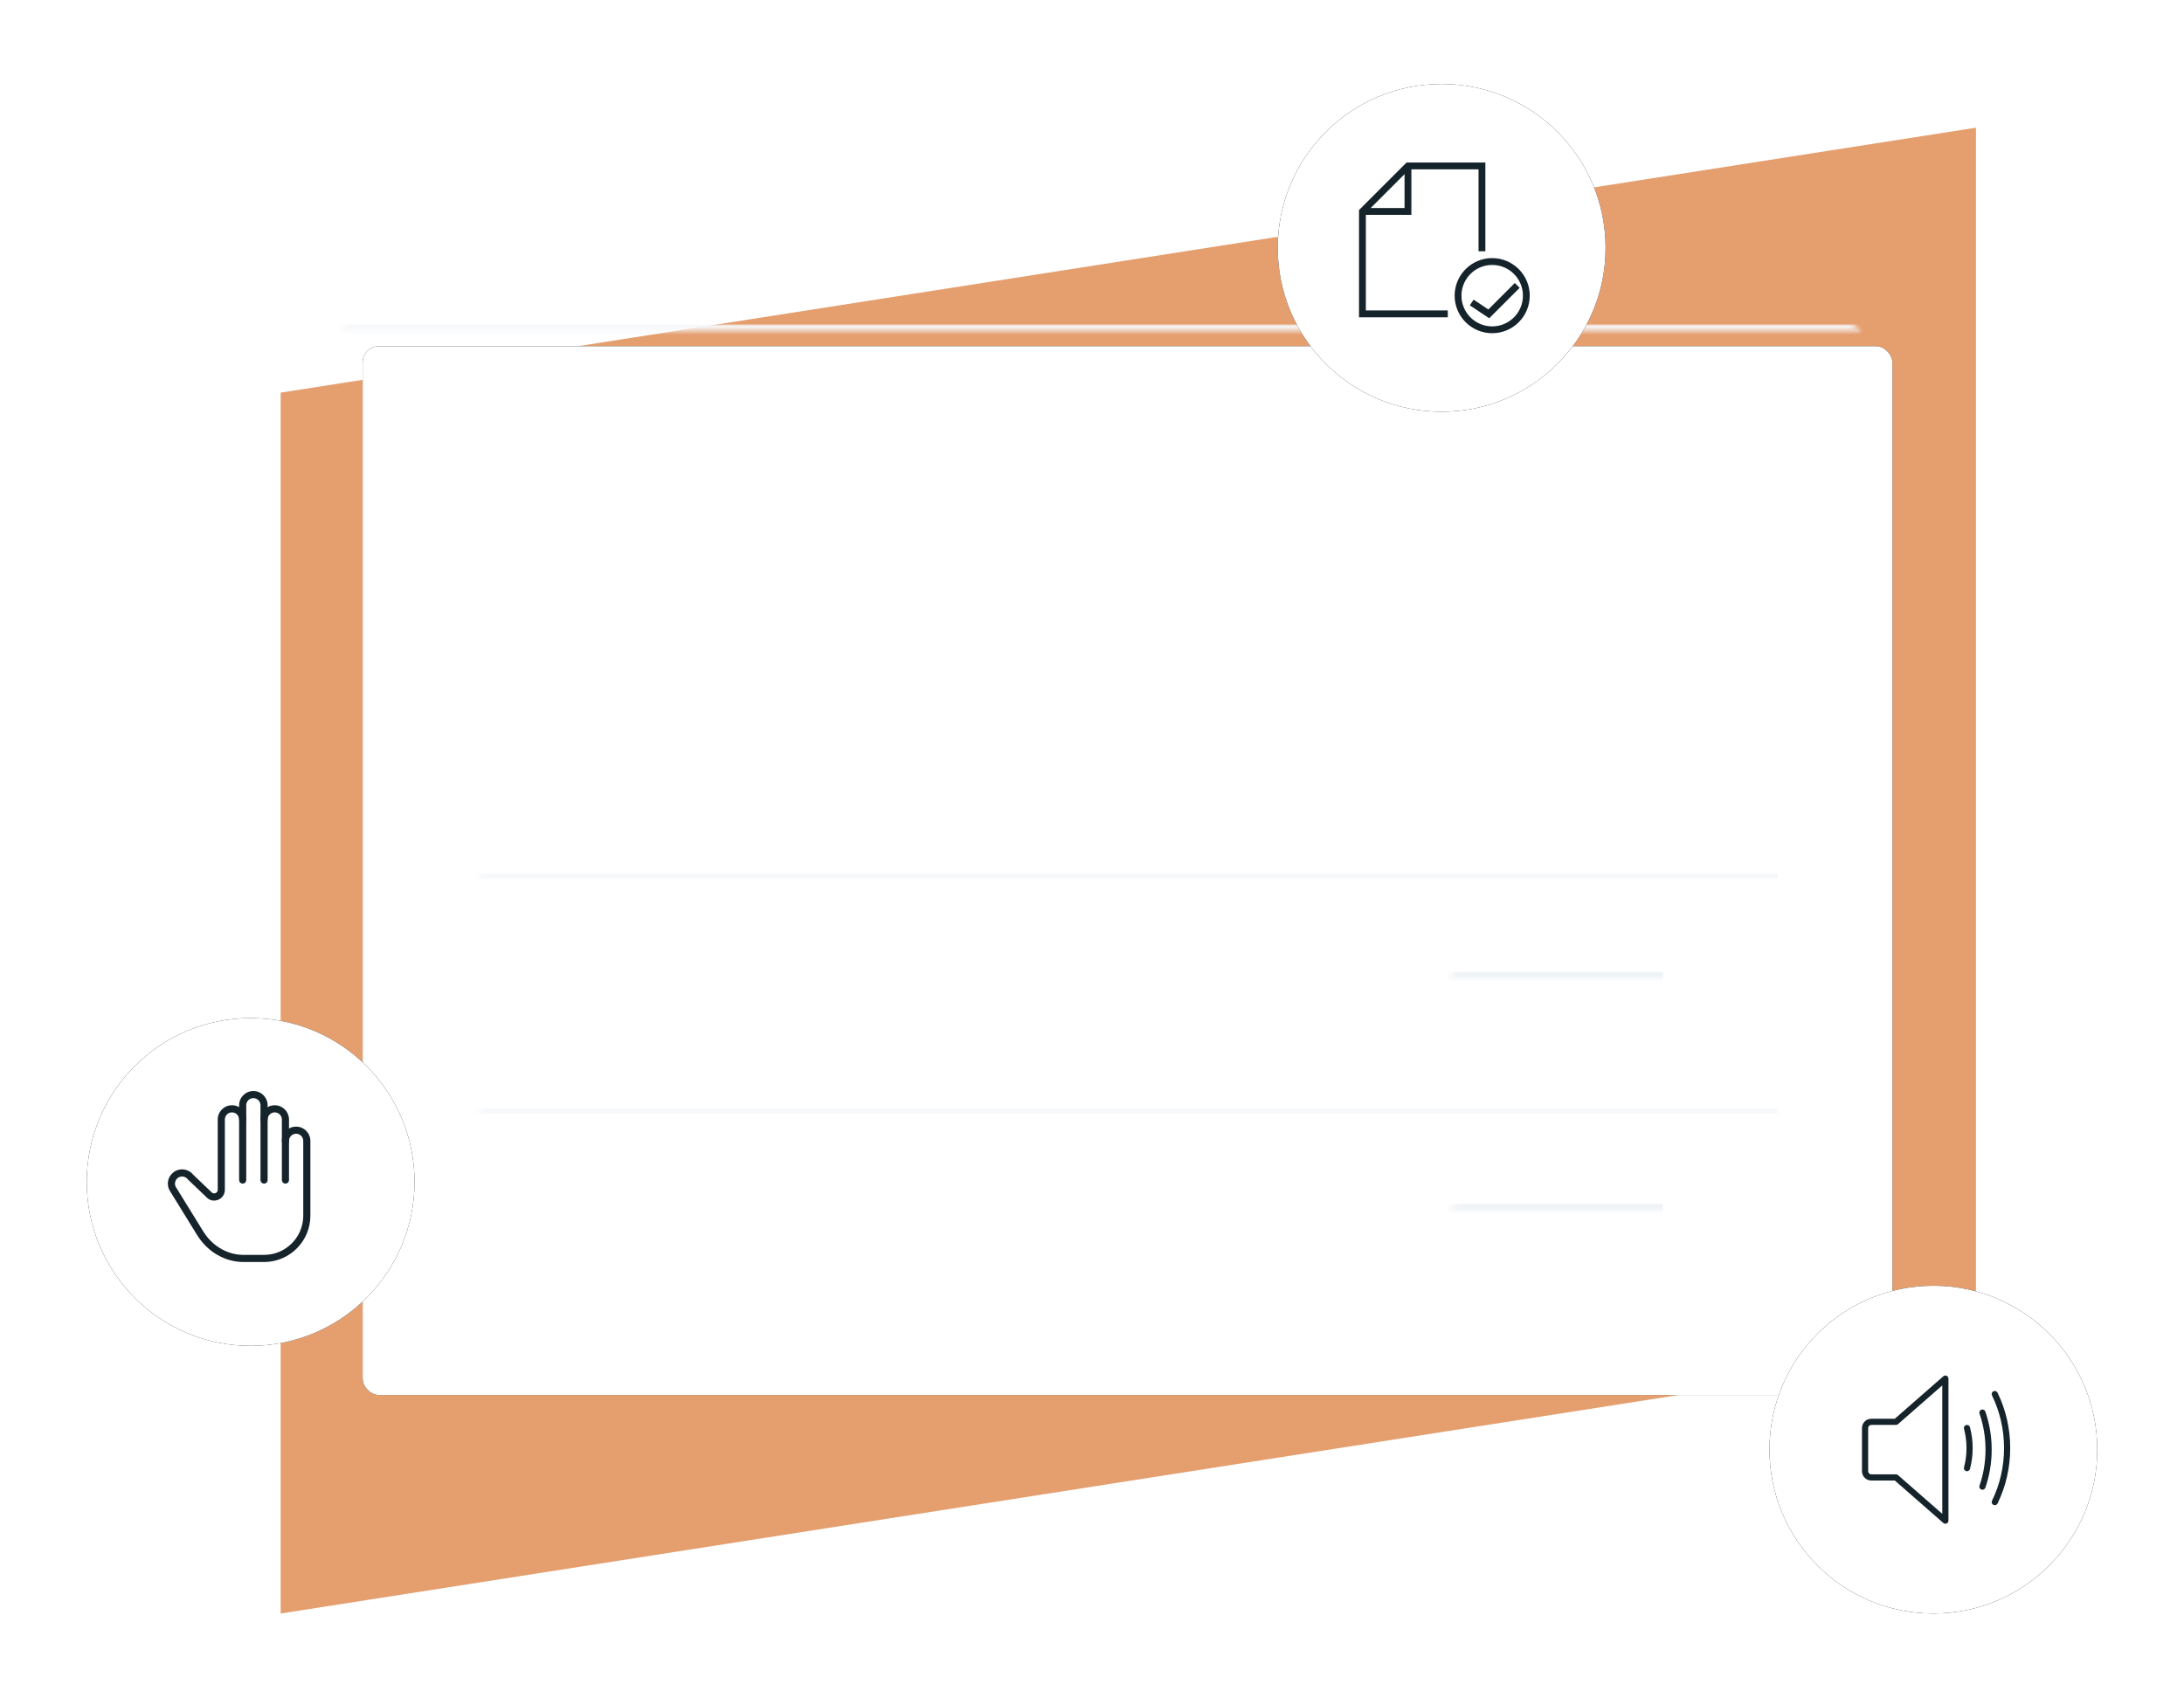
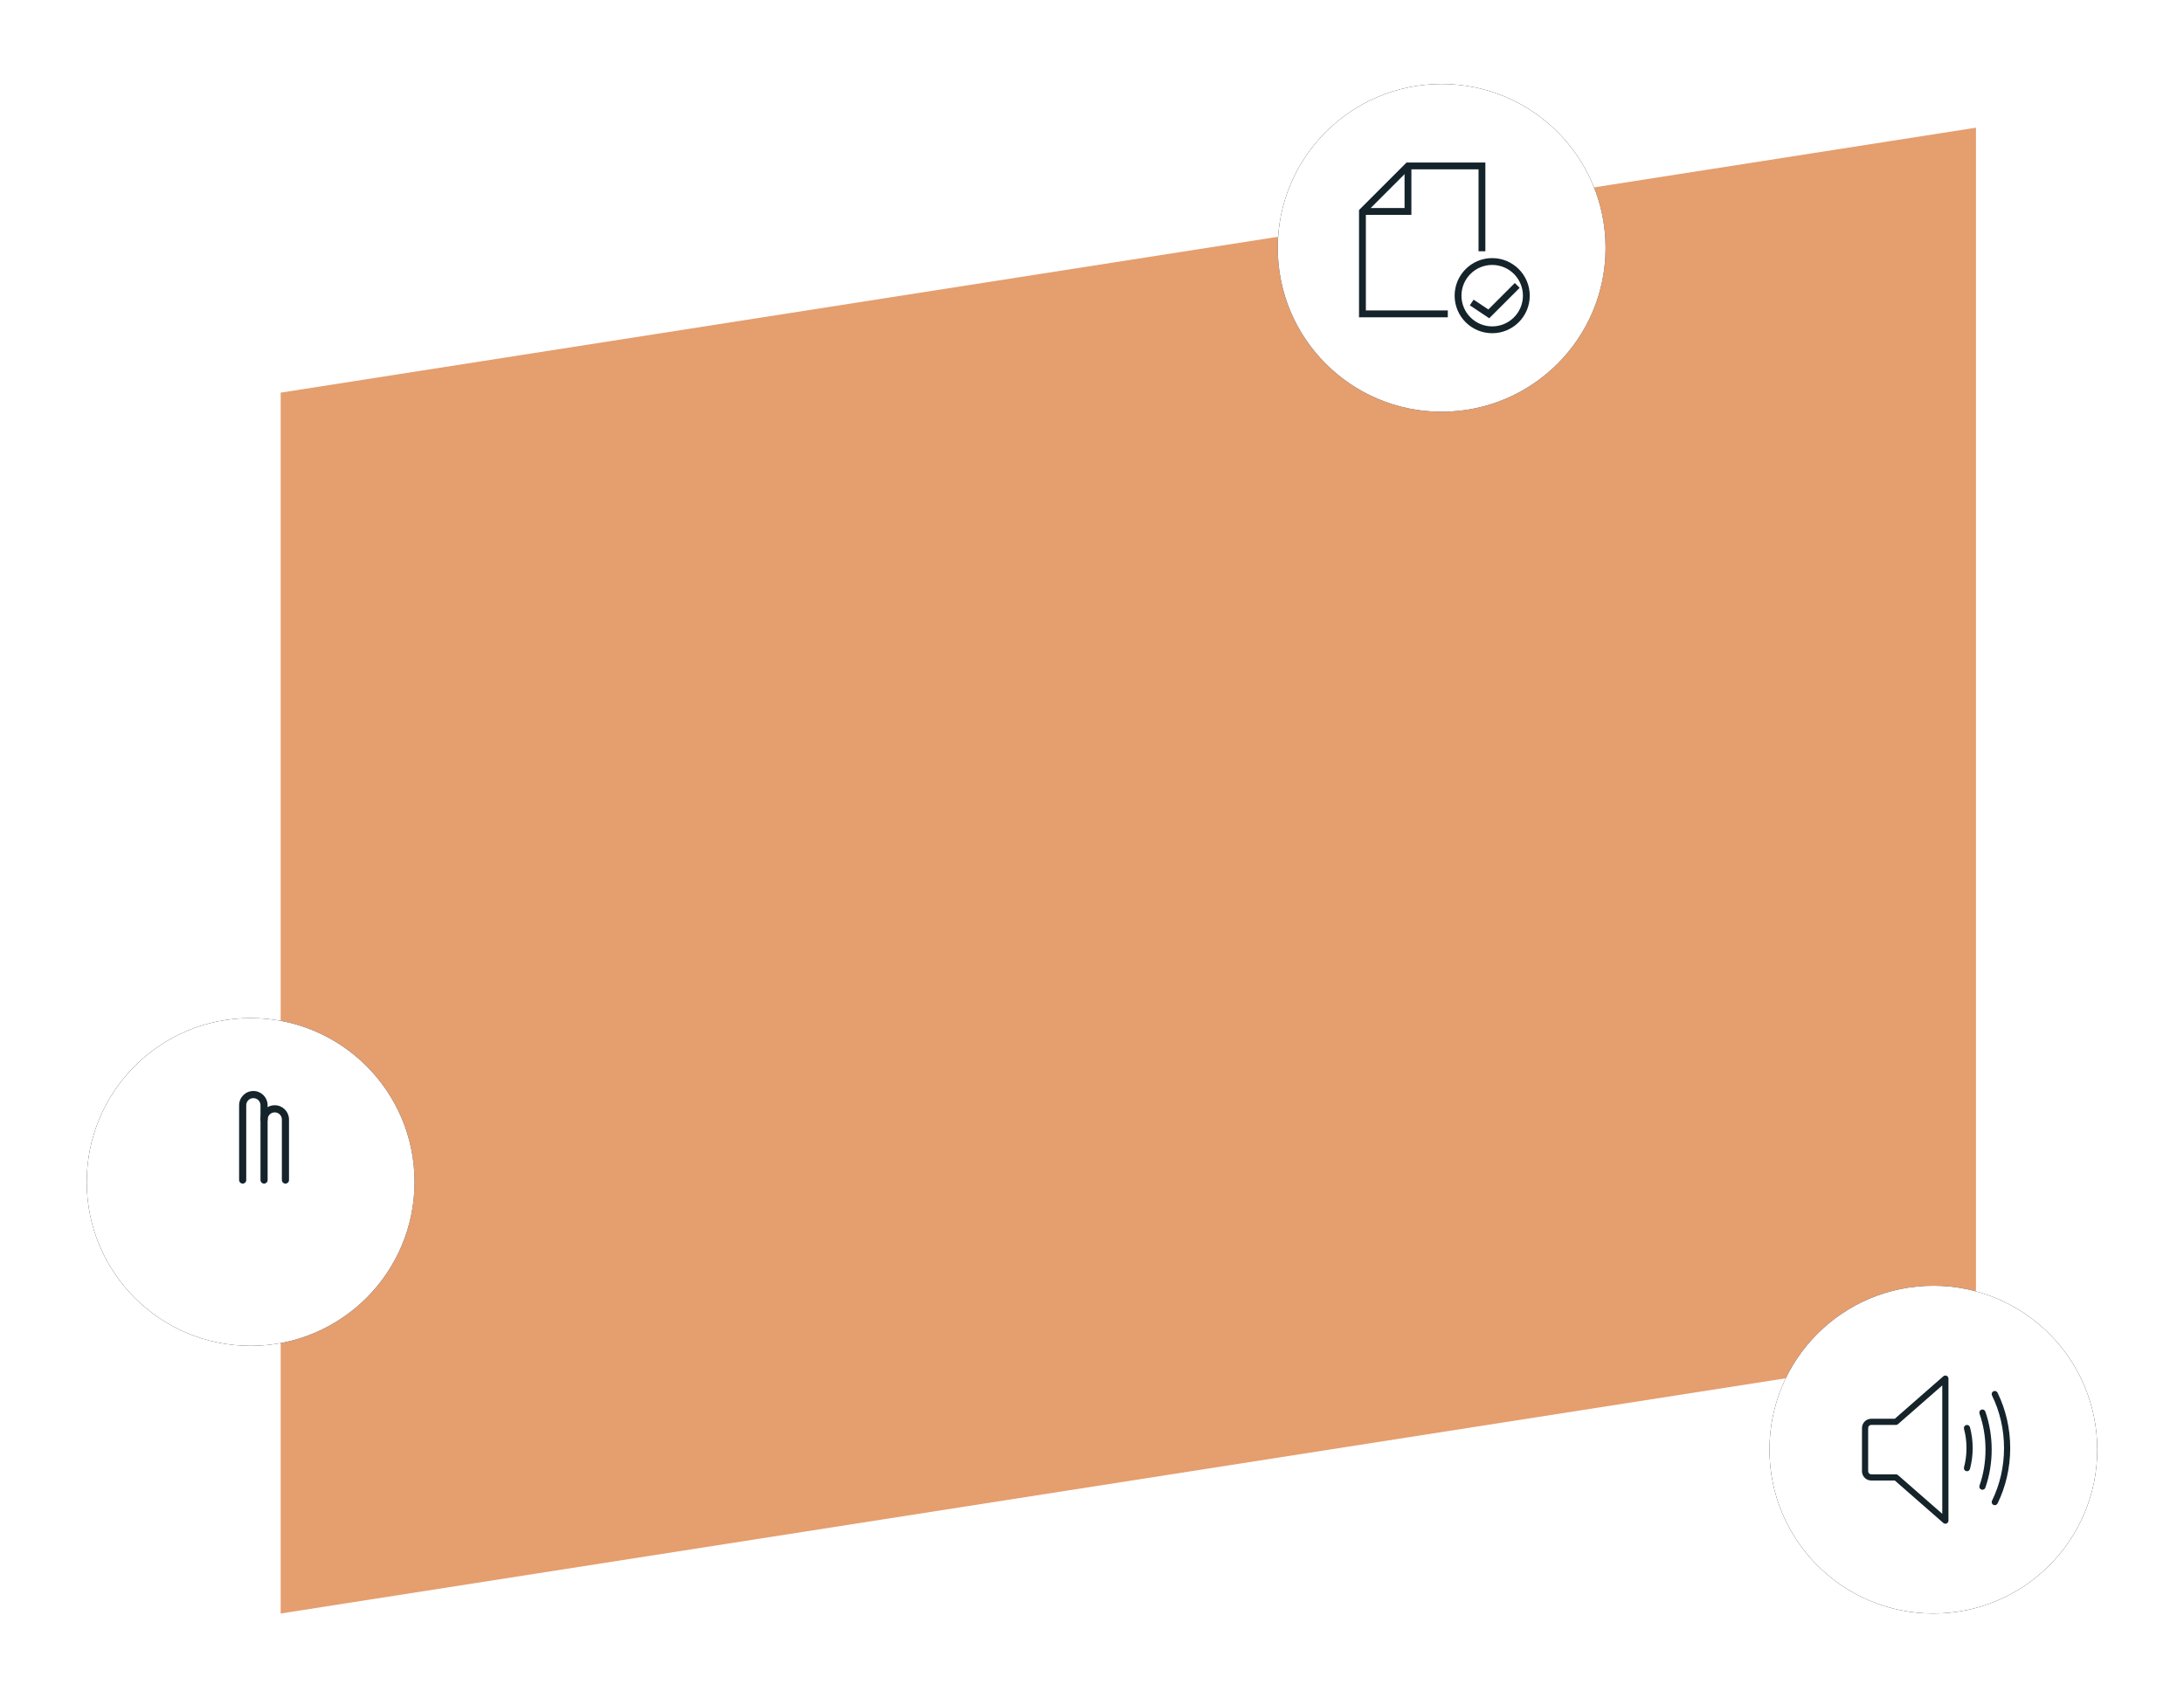
<svg xmlns="http://www.w3.org/2000/svg" xmlns:xlink="http://www.w3.org/1999/xlink" width="520px" height="406px" viewBox="0 0 520 406" version="1.1">
  <title>508-compliance</title>
  <defs>
-     <rect id="path-1" x="0" y="0" width="364.228" height="249.756" rx="3.902" />
    <filter x="-8.2%" y="-12.0%" width="116.5%" height="124.0%" filterUnits="objectBoundingBox" id="filter-3">
      <feOffset dx="0" dy="0" in="SourceAlpha" result="shadowOffsetOuter1" />
      <feGaussianBlur stdDeviation="10" in="shadowOffsetOuter1" result="shadowBlurOuter1" />
      <feColorMatrix values="0 0 0 0 0   0 0 0 0 0   0 0 0 0 0  0 0 0 0.074 0" type="matrix" in="shadowBlurOuter1" />
    </filter>
    <linearGradient x1="82.823%" y1="76.5%" x2="14.959%" y2="12.212%" id="linearGradient-4">
      <stop stop-color="#A1CD3A" offset="0%" />
      <stop stop-color="#7BC143" offset="49.783%" />
      <stop stop-color="#42AA44" offset="100%" />
    </linearGradient>
    <circle id="path-5" cx="39.675" cy="39.024" r="39.024" />
    <filter x="-38.4%" y="-38.4%" width="176.9%" height="176.9%" filterUnits="objectBoundingBox" id="filter-6">
      <feOffset dx="0" dy="0" in="SourceAlpha" result="shadowOffsetOuter1" />
      <feGaussianBlur stdDeviation="10" in="shadowOffsetOuter1" result="shadowBlurOuter1" />
      <feColorMatrix values="0 0 0 0 0   0 0 0 0 0   0 0 0 0 0  0 0 0 0.074 0" type="matrix" in="shadowBlurOuter1" />
    </filter>
    <filter id="filter-7">
      <feColorMatrix in="SourceGraphic" type="matrix" values="0 0 0 0 0.082 0 0 0 0 0.137 0 0 0 0 0.169 0 0 0 1 0" />
    </filter>
    <circle id="path-8" cx="39.675" cy="39.024" r="39.024" />
    <filter x="-38.4%" y="-38.4%" width="176.9%" height="176.9%" filterUnits="objectBoundingBox" id="filter-9">
      <feOffset dx="0" dy="0" in="SourceAlpha" result="shadowOffsetOuter1" />
      <feGaussianBlur stdDeviation="10" in="shadowOffsetOuter1" result="shadowBlurOuter1" />
      <feColorMatrix values="0 0 0 0 0   0 0 0 0 0   0 0 0 0 0  0 0 0 0.074 0" type="matrix" in="shadowBlurOuter1" />
    </filter>
    <circle id="path-10" cx="39.675" cy="39.024" r="39.024" />
    <filter x="-38.4%" y="-38.4%" width="176.9%" height="176.9%" filterUnits="objectBoundingBox" id="filter-11">
      <feOffset dx="0" dy="0" in="SourceAlpha" result="shadowOffsetOuter1" />
      <feGaussianBlur stdDeviation="10" in="shadowOffsetOuter1" result="shadowBlurOuter1" />
      <feColorMatrix values="0 0 0 0 0   0 0 0 0 0   0 0 0 0 0  0 0 0 0.074 0" type="matrix" in="shadowBlurOuter1" />
    </filter>
  </defs>
  <g id="Spot-Graphics-Outlined" stroke="none" stroke-width="1" fill="none" fill-rule="evenodd">
    <g id="Features_Forms" transform="translate(-3328, -3356)">
      <g id="508-compliance" transform="translate(3348, 3376)">
        <polygon id="Fill-26" fill="#E59E6E" points="450.466 10.407 46.829 73.499 46.829 364.228 450.466 301.135" />
        <g id="Connectors" transform="translate(66.341, 62.439)">
          <mask id="mask-2" fill="white">
            <use xlink:href="#path-1" />
          </mask>
          <g id="Rectangle">
            <use fill="black" fill-opacity="1" filter="url(#filter-3)" xlink:href="#path-1" />
            <use fill="#FFFFFF" fill-rule="evenodd" xlink:href="#path-1" />
          </g>
          <rect id="Rectangle" fill="#F5F7FA" mask="url(#mask-2)" x="26.016" y="125.528" width="310.894" height="1.301" />
          <rect id="Rectangle" fill="#F5F7FA" mask="url(#mask-2)" x="26.016" y="181.463" width="310.894" height="1.301" />
          <path d="M73.886,104.889 C74.441,104.889 74.918,104.788 75.317,104.584 C75.716,104.38 76.043,104.12 76.299,103.803 C76.555,103.487 76.741,103.136 76.859,102.75 C76.976,102.364 77.034,101.989 77.034,101.624 C77.034,101.191 76.971,100.788 76.846,100.415 C76.72,100.042 76.536,99.719 76.293,99.446 C76.05,99.172 75.751,98.96 75.395,98.808 C75.04,98.656 74.636,98.58 74.185,98.58 C73.882,98.58 73.576,98.639 73.268,98.756 C72.96,98.873 72.707,99.044 72.507,99.27 L72.507,99.27 L72.481,99.244 L72.95,96.928 L76.553,96.928 L76.553,95.602 L71.844,95.602 L70.868,100.584 L72.351,100.584 C72.473,100.263 72.67,100.044 72.943,99.927 C73.216,99.81 73.509,99.751 73.821,99.751 C74.116,99.751 74.374,99.803 74.595,99.907 C74.816,100.011 74.996,100.15 75.135,100.324 C75.274,100.497 75.378,100.699 75.447,100.928 C75.517,101.158 75.551,101.399 75.551,101.65 C75.551,101.928 75.523,102.188 75.467,102.431 C75.41,102.674 75.315,102.886 75.18,103.068 C75.046,103.25 74.87,103.393 74.654,103.498 C74.437,103.602 74.172,103.654 73.86,103.654 C73.375,103.654 72.984,103.521 72.689,103.257 C72.395,102.992 72.225,102.613 72.182,102.119 L72.182,102.119 L70.699,102.119 C70.717,102.578 70.81,102.979 70.979,103.322 C71.148,103.664 71.376,103.953 71.662,104.187 C71.948,104.421 72.28,104.597 72.657,104.714 C73.034,104.831 73.444,104.889 73.886,104.889 Z M81.093,104.889 C81.743,104.889 82.274,104.74 82.686,104.441 C83.098,104.141 83.419,103.76 83.649,103.296 C83.879,102.832 84.035,102.322 84.117,101.767 C84.199,101.212 84.241,100.675 84.241,100.154 C84.241,99.634 84.199,99.096 84.117,98.541 C84.035,97.986 83.879,97.477 83.649,97.013 C83.419,96.549 83.098,96.167 82.686,95.868 C82.274,95.569 81.743,95.42 81.093,95.42 C80.442,95.42 79.911,95.569 79.499,95.868 C79.087,96.167 78.766,96.549 78.537,97.013 C78.307,97.477 78.151,97.986 78.068,98.541 C77.986,99.096 77.945,99.634 77.945,100.154 C77.945,100.675 77.986,101.212 78.068,101.767 C78.151,102.322 78.307,102.832 78.537,103.296 C78.766,103.76 79.087,104.141 79.499,104.441 C79.911,104.74 80.442,104.889 81.093,104.889 Z M81.093,103.654 C80.763,103.654 80.492,103.56 80.28,103.374 C80.067,103.188 79.898,102.936 79.772,102.62 C79.647,102.303 79.558,101.932 79.506,101.507 C79.454,101.082 79.428,100.631 79.428,100.154 C79.428,99.678 79.454,99.229 79.506,98.808 C79.558,98.388 79.647,98.017 79.772,97.696 C79.898,97.375 80.067,97.121 80.28,96.935 C80.492,96.749 80.763,96.655 81.093,96.655 C81.414,96.655 81.682,96.749 81.899,96.935 C82.116,97.121 82.287,97.375 82.413,97.696 C82.539,98.017 82.628,98.388 82.68,98.808 C82.732,99.229 82.758,99.678 82.758,100.154 C82.758,100.631 82.732,101.082 82.68,101.507 C82.628,101.932 82.539,102.303 82.413,102.62 C82.287,102.936 82.116,103.188 81.899,103.374 C81.682,103.56 81.414,103.654 81.093,103.654 Z M88.325,104.889 C88.785,104.889 89.212,104.824 89.607,104.694 C90.001,104.564 90.341,104.376 90.628,104.128 C90.914,103.881 91.137,103.58 91.298,103.224 C91.458,102.869 91.538,102.47 91.538,102.028 C91.538,101.455 91.389,100.974 91.089,100.584 C90.79,100.193 90.385,99.933 89.873,99.803 L89.873,99.803 L89.873,99.777 C90.289,99.621 90.608,99.38 90.829,99.055 C91.05,98.73 91.161,98.346 91.161,97.904 C91.161,97.124 90.916,96.514 90.426,96.076 C89.936,95.638 89.236,95.42 88.325,95.42 C87.415,95.42 86.714,95.638 86.224,96.076 C85.734,96.514 85.489,97.124 85.489,97.904 C85.489,98.346 85.6,98.73 85.821,99.055 C86.042,99.38 86.361,99.621 86.777,99.777 L86.777,99.777 L86.777,99.803 C86.266,99.933 85.86,100.193 85.561,100.584 C85.262,100.974 85.112,101.455 85.112,102.028 C85.112,102.47 85.192,102.869 85.353,103.224 C85.513,103.58 85.737,103.881 86.023,104.128 C86.309,104.376 86.649,104.564 87.044,104.694 C87.438,104.824 87.866,104.889 88.325,104.889 Z M88.325,99.322 C87.909,99.322 87.566,99.207 87.298,98.977 C87.029,98.747 86.894,98.416 86.894,97.982 C86.894,97.531 87.033,97.186 87.311,96.948 C87.588,96.709 87.926,96.59 88.325,96.59 C88.724,96.59 89.062,96.709 89.34,96.948 C89.617,97.186 89.756,97.531 89.756,97.982 C89.756,98.416 89.622,98.747 89.353,98.977 C89.084,99.207 88.741,99.322 88.325,99.322 Z M88.325,103.719 C87.831,103.719 87.419,103.571 87.089,103.276 C86.76,102.982 86.595,102.565 86.595,102.028 C86.595,101.525 86.76,101.132 87.089,100.85 C87.419,100.569 87.831,100.428 88.325,100.428 C88.82,100.428 89.231,100.569 89.561,100.85 C89.891,101.132 90.055,101.525 90.055,102.028 C90.055,102.565 89.891,102.982 89.561,103.276 C89.231,103.571 88.82,103.719 88.325,103.719 Z M100.501,104.928 C101.064,104.928 101.58,104.837 102.049,104.655 C102.517,104.473 102.925,104.215 103.272,103.881 C103.618,103.547 103.894,103.151 104.098,102.691 C104.301,102.231 104.421,101.724 104.455,101.169 L104.455,101.169 L102.868,101.169 C102.834,101.507 102.76,101.824 102.647,102.119 C102.534,102.414 102.378,102.672 102.179,102.893 C101.979,103.114 101.741,103.287 101.463,103.413 C101.186,103.539 100.865,103.602 100.501,103.602 C100.007,103.602 99.579,103.502 99.22,103.302 C98.86,103.103 98.567,102.836 98.341,102.502 C98.116,102.169 97.949,101.789 97.841,101.364 C97.732,100.939 97.678,100.506 97.678,100.063 C97.678,99.621 97.732,99.188 97.841,98.763 C97.949,98.338 98.116,97.958 98.341,97.624 C98.567,97.291 98.86,97.024 99.22,96.824 C99.579,96.625 100.007,96.525 100.501,96.525 C100.839,96.525 101.136,96.571 101.392,96.662 C101.648,96.753 101.871,96.881 102.062,97.046 C102.253,97.21 102.409,97.405 102.53,97.631 C102.651,97.856 102.747,98.104 102.816,98.372 L102.816,98.372 L104.442,98.372 C104.39,97.869 104.256,97.423 104.039,97.033 C103.822,96.642 103.538,96.311 103.187,96.037 C102.836,95.764 102.43,95.556 101.971,95.413 C101.511,95.27 101.021,95.198 100.501,95.198 C99.807,95.198 99.185,95.328 98.634,95.589 C98.083,95.849 97.617,96.2 97.236,96.642 C96.854,97.085 96.562,97.601 96.358,98.19 C96.154,98.78 96.052,99.404 96.052,100.063 C96.052,100.731 96.154,101.36 96.358,101.95 C96.562,102.539 96.854,103.055 97.236,103.498 C97.617,103.94 98.083,104.289 98.634,104.545 C99.185,104.801 99.807,104.928 100.501,104.928 Z M108.813,104.889 C109.351,104.889 109.83,104.801 110.25,104.623 C110.671,104.445 111.027,104.2 111.317,103.888 C111.608,103.576 111.829,103.203 111.98,102.769 C112.132,102.336 112.208,101.859 112.208,101.338 C112.208,100.827 112.132,100.354 111.98,99.92 C111.829,99.487 111.608,99.114 111.317,98.802 C111.027,98.489 110.671,98.244 110.25,98.067 C109.83,97.889 109.351,97.8 108.813,97.8 C108.275,97.8 107.796,97.889 107.376,98.067 C106.955,98.244 106.599,98.489 106.309,98.802 C106.018,99.114 105.797,99.487 105.646,99.92 C105.494,100.354 105.418,100.827 105.418,101.338 C105.418,101.859 105.494,102.336 105.646,102.769 C105.797,103.203 106.018,103.576 106.309,103.888 C106.599,104.2 106.955,104.445 107.376,104.623 C107.796,104.801 108.275,104.889 108.813,104.889 Z M108.813,103.719 C108.483,103.719 108.197,103.649 107.954,103.511 C107.712,103.372 107.512,103.19 107.356,102.964 C107.2,102.739 107.085,102.485 107.011,102.203 C106.938,101.921 106.901,101.633 106.901,101.338 C106.901,101.052 106.938,100.766 107.011,100.48 C107.085,100.193 107.2,99.94 107.356,99.719 C107.512,99.498 107.712,99.318 107.954,99.179 C108.197,99.04 108.483,98.971 108.813,98.971 C109.143,98.971 109.429,99.04 109.672,99.179 C109.914,99.318 110.114,99.498 110.27,99.719 C110.426,99.94 110.541,100.193 110.615,100.48 C110.688,100.766 110.725,101.052 110.725,101.338 C110.725,101.633 110.688,101.921 110.615,102.203 C110.541,102.485 110.426,102.739 110.27,102.964 C110.114,103.19 109.914,103.372 109.672,103.511 C109.429,103.649 109.143,103.719 108.813,103.719 Z M114.927,104.707 L114.927,100.714 C114.927,100.436 114.968,100.189 115.05,99.972 C115.133,99.756 115.241,99.573 115.376,99.426 C115.51,99.279 115.666,99.166 115.844,99.088 C116.022,99.01 116.206,98.971 116.397,98.971 C116.848,98.971 117.158,99.09 117.327,99.328 C117.496,99.567 117.58,99.92 117.58,100.389 L117.58,100.389 L117.58,104.707 L119.063,104.707 L119.063,100.766 C119.063,100.193 119.176,99.751 119.402,99.439 C119.627,99.127 119.991,98.971 120.494,98.971 C120.78,98.971 121.006,99.014 121.171,99.101 C121.336,99.188 121.459,99.311 121.541,99.472 C121.624,99.632 121.674,99.823 121.691,100.044 C121.708,100.265 121.717,100.51 121.717,100.779 L121.717,100.779 L121.717,104.707 L123.2,104.707 L123.2,100.063 C123.2,99.248 123.003,98.667 122.608,98.32 C122.214,97.973 121.661,97.8 120.95,97.8 C120.455,97.8 120.043,97.9 119.714,98.099 C119.384,98.299 119.094,98.572 118.842,98.919 C118.695,98.537 118.446,98.255 118.094,98.073 C117.743,97.891 117.364,97.8 116.956,97.8 C116.687,97.8 116.449,97.828 116.241,97.885 C116.033,97.941 115.848,98.017 115.688,98.112 C115.527,98.208 115.382,98.325 115.252,98.463 C115.122,98.602 115.001,98.754 114.888,98.919 L114.888,98.919 L114.849,98.919 L114.849,97.982 L113.444,97.982 L113.444,104.707 L114.927,104.707 Z M126.283,107.192 L126.283,103.836 L126.309,103.836 C126.422,104.018 126.563,104.176 126.732,104.311 C126.901,104.445 127.085,104.556 127.285,104.642 C127.484,104.729 127.692,104.792 127.909,104.831 C128.126,104.87 128.343,104.889 128.559,104.889 C129.054,104.889 129.483,104.792 129.847,104.597 C130.211,104.402 130.513,104.141 130.751,103.816 C130.99,103.491 131.167,103.116 131.285,102.691 C131.402,102.266 131.46,101.828 131.46,101.377 C131.46,100.883 131.395,100.419 131.265,99.985 C131.135,99.552 130.94,99.172 130.68,98.847 C130.42,98.522 130.092,98.266 129.698,98.08 C129.303,97.893 128.841,97.8 128.312,97.8 C127.879,97.8 127.475,97.885 127.102,98.054 C126.73,98.223 126.439,98.502 126.231,98.893 L126.231,98.893 L126.205,98.893 L126.205,97.982 L124.8,97.982 L124.8,107.192 L126.283,107.192 Z M128.117,103.719 C127.814,103.719 127.547,103.658 127.317,103.537 C127.087,103.415 126.89,103.25 126.725,103.042 C126.56,102.834 126.437,102.585 126.354,102.294 C126.272,102.004 126.231,101.689 126.231,101.351 C126.231,100.631 126.389,100.055 126.706,99.621 C127.022,99.188 127.493,98.971 128.117,98.971 C128.421,98.971 128.689,99.038 128.924,99.172 C129.158,99.307 129.353,99.485 129.509,99.706 C129.665,99.927 129.782,100.18 129.86,100.467 C129.938,100.753 129.977,101.048 129.977,101.351 C129.977,101.646 129.945,101.934 129.88,102.216 C129.815,102.498 129.706,102.75 129.554,102.971 C129.403,103.192 129.21,103.372 128.976,103.511 C128.741,103.649 128.455,103.719 128.117,103.719 Z M134.231,104.707 L134.231,95.42 L132.748,95.42 L132.748,104.707 L134.231,104.707 Z M137.366,96.824 L137.366,95.42 L135.883,95.42 L135.883,96.824 L137.366,96.824 Z M137.366,104.707 L137.366,97.982 L135.883,97.982 L135.883,104.707 L137.366,104.707 Z M144.39,104.889 C144.451,104.889 144.525,104.885 144.611,104.876 C144.698,104.868 144.785,104.855 144.872,104.837 C144.958,104.82 145.043,104.801 145.125,104.779 C145.208,104.757 145.275,104.738 145.327,104.72 L145.327,104.72 L145.327,103.693 C145.249,103.71 145.179,103.719 145.119,103.719 L145.119,103.719 L144.963,103.719 C144.824,103.719 144.731,103.68 144.683,103.602 C144.635,103.524 144.611,103.393 144.611,103.211 L144.611,103.211 L144.611,99.751 C144.611,99.396 144.533,99.094 144.377,98.847 C144.221,98.6 144.015,98.398 143.759,98.242 C143.504,98.086 143.215,97.973 142.894,97.904 C142.573,97.835 142.248,97.8 141.919,97.8 C141.546,97.8 141.182,97.835 140.826,97.904 C140.47,97.973 140.152,98.095 139.87,98.268 C139.588,98.442 139.356,98.672 139.174,98.958 C138.992,99.244 138.888,99.604 138.862,100.037 L138.862,100.037 L140.345,100.037 C140.379,99.673 140.531,99.404 140.8,99.231 C141.069,99.057 141.411,98.971 141.828,98.971 C141.975,98.971 142.131,98.982 142.296,99.003 C142.461,99.025 142.61,99.068 142.745,99.133 C142.879,99.198 142.992,99.292 143.083,99.413 C143.174,99.534 143.22,99.691 143.22,99.881 C143.22,100.098 143.165,100.261 143.057,100.369 C142.949,100.478 142.801,100.558 142.615,100.61 C142.428,100.662 142.214,100.699 141.971,100.72 C141.728,100.742 141.472,100.779 141.203,100.831 C140.891,100.866 140.581,100.915 140.273,100.98 C139.965,101.046 139.688,101.152 139.441,101.299 C139.193,101.447 138.994,101.65 138.842,101.911 C138.691,102.171 138.615,102.509 138.615,102.925 C138.615,103.255 138.678,103.543 138.803,103.79 C138.929,104.037 139.098,104.241 139.311,104.402 C139.523,104.562 139.768,104.683 140.046,104.766 C140.323,104.848 140.614,104.889 140.917,104.889 C141.316,104.889 141.73,104.824 142.159,104.694 C142.589,104.564 142.951,104.356 143.246,104.07 C143.306,104.373 143.436,104.586 143.636,104.707 C143.835,104.829 144.087,104.889 144.39,104.889 Z M141.463,103.719 C141.333,103.719 141.188,103.706 141.028,103.68 C140.867,103.654 140.72,103.608 140.585,103.543 C140.451,103.478 140.336,103.389 140.241,103.276 C140.145,103.164 140.098,103.025 140.098,102.86 C140.098,102.669 140.13,102.507 140.195,102.372 C140.26,102.238 140.349,102.13 140.462,102.047 C140.575,101.965 140.705,101.9 140.852,101.852 C140.999,101.804 141.151,101.767 141.307,101.741 C141.637,101.681 141.966,101.635 142.296,101.605 C142.625,101.575 142.903,101.486 143.128,101.338 L143.128,101.338 L143.128,102.444 C143.128,102.678 143.072,102.875 142.959,103.036 C142.847,103.196 142.706,103.328 142.537,103.433 C142.367,103.537 142.188,103.61 141.997,103.654 C141.806,103.697 141.628,103.719 141.463,103.719 Z M147.694,104.707 L147.694,100.74 C147.694,100.497 147.733,100.267 147.811,100.05 C147.889,99.834 147.998,99.645 148.137,99.485 C148.275,99.324 148.444,99.198 148.644,99.107 C148.843,99.016 149.069,98.971 149.32,98.971 C149.763,98.971 150.088,99.09 150.296,99.328 C150.504,99.567 150.617,99.951 150.634,100.48 L150.634,100.48 L150.634,104.707 L152.117,104.707 L152.117,100.089 C152.117,99.326 151.905,98.754 151.48,98.372 C151.055,97.991 150.474,97.8 149.737,97.8 C149.294,97.8 148.891,97.906 148.527,98.119 C148.163,98.331 147.868,98.624 147.642,98.997 L147.642,98.997 L147.616,98.971 L147.616,97.982 L146.211,97.982 L146.211,104.707 L147.694,104.707 Z M155.98,104.772 C156.145,104.772 156.306,104.764 156.462,104.746 C156.618,104.729 156.778,104.712 156.943,104.694 L156.943,104.694 L156.943,103.55 C156.839,103.576 156.735,103.591 156.631,103.595 C156.527,103.599 156.423,103.602 156.319,103.602 C156.154,103.602 156.024,103.582 155.928,103.543 C155.833,103.504 155.762,103.446 155.714,103.367 C155.666,103.289 155.636,103.194 155.623,103.081 C155.61,102.969 155.603,102.834 155.603,102.678 L155.603,102.678 L155.603,99.088 L156.943,99.088 L156.943,97.982 L155.603,97.982 L155.603,95.966 L154.12,95.966 L154.12,97.982 L153.002,97.982 L153.002,99.088 L154.12,99.088 L154.12,103.055 C154.129,103.333 154.157,103.58 154.205,103.797 C154.253,104.014 154.344,104.193 154.478,104.337 C154.612,104.48 154.799,104.588 155.037,104.662 C155.276,104.736 155.59,104.772 155.98,104.772 Z" id="508Compliant" fill="#15232B" fill-rule="nonzero" mask="url(#mask-2)" />
          <g id="Group-5" mask="url(#mask-2)">
            <g transform="translate(27.317, 84.553)">
              <circle id="Oval" fill="#F5F7FA" cx="15.61" cy="15.61" r="15.61" />
              <g id="508" stroke-width="1" fill="none" transform="translate(9.106, 7.805)">
                <path d="M12.202,8.084 C13.458,8.084 14.606,9.174 14.696,10.413 L14.701,10.569 L14.701,13.92 C14.701,14.153 14.512,14.342 14.279,14.342 C14.072,14.342 13.899,14.193 13.864,13.996 L13.857,13.92 L13.857,10.569 C13.857,9.779 13.128,9.014 12.335,8.936 L12.202,8.929 L11.163,8.929 C10.93,8.929 10.741,8.74 10.741,8.507 C10.741,8.299 10.891,8.127 11.088,8.091 L11.163,8.084 L12.202,8.084 Z M1.298,-0.165 C2.437,-0.165 3.499,0.551 3.761,1.593 L3.794,1.752 L4.007,3.444 L9.606,3.444 C10.3,3.444 11.196,3.891 11.828,4.455 L11.98,4.598 L12.5,5.114 C12.665,5.278 12.666,5.545 12.502,5.711 C12.358,5.856 12.135,5.875 11.971,5.767 L11.904,5.713 L11.385,5.197 C10.94,4.755 10.242,4.366 9.748,4.299 L9.606,4.289 L3.635,4.289 C3.448,4.289 3.288,4.168 3.233,3.996 L3.216,3.919 L2.959,1.874 C2.853,1.245 2.198,0.746 1.449,0.686 L1.298,0.68 L0.519,0.68 C0.286,0.68 0.097,0.491 0.097,0.258 C0.097,0.05 0.246,-0.122 0.443,-0.158 L0.519,-0.165 L1.298,-0.165 Z" id="Shape" fill="#15232B" fill-rule="nonzero" />
                <path d="M4.275,6.261 L4.304,6.341 L4.823,8.404 C4.88,8.63 4.743,8.859 4.517,8.916 C4.319,8.966 4.118,8.867 4.033,8.69 L4.004,8.61 L3.485,6.547 C3.428,6.321 3.565,6.092 3.791,6.035 C3.961,5.992 4.133,6.059 4.232,6.19 L4.275,6.261 Z M8.567,8.084 C8.8,8.084 8.99,8.273 8.99,8.507 C8.99,8.714 8.84,8.886 8.643,8.922 L8.567,8.929 L6.49,8.929 C6.257,8.929 6.068,8.74 6.068,8.507 C6.068,8.299 6.217,8.127 6.414,8.091 L6.49,8.084 L8.567,8.084 Z" id="Shape" fill="#15232B" fill-rule="nonzero" />
                <path d="M12.981,12.209 C13.88,12.209 14.62,12.896 14.695,13.772 L14.701,13.92 L14.695,14.068 C14.628,14.847 14.036,15.476 13.274,15.606 L13.129,15.625 L12.98,15.631 C12.031,15.631 11.26,14.866 11.26,13.92 C11.26,12.974 12.031,12.209 12.981,12.209 Z M12.981,13.053 C12.496,13.053 12.105,13.442 12.105,13.92 C12.105,14.398 12.496,14.787 12.98,14.787 C13.428,14.787 13.796,14.455 13.85,14.029 L13.856,13.92 L13.85,13.811 C13.796,13.384 13.428,13.053 12.981,13.053 Z M0.519,-0.165 C0.895,-0.165 1.201,0.14 1.201,0.516 C1.201,0.892 0.895,1.196 0.52,1.196 C0.144,1.197 -0.161,0.893 -0.163,0.516 C-0.163,0.139 0.143,-0.165 0.519,-0.165 Z" id="Shape" fill="#15232B" fill-rule="nonzero" />
                <g id="Group" transform="translate(0, 5.259)" fill="#15232B" fill-rule="nonzero">
                  <path d="M5.192,-0.268 C2.236,-0.268 -0.163,2.113 -0.163,5.052 C-0.163,7.991 2.235,10.373 5.192,10.373 C8.149,10.373 10.547,7.991 10.547,5.052 C10.547,2.113 8.149,-0.268 5.192,-0.268 Z M5.192,0.577 C7.684,0.577 9.703,2.581 9.703,5.052 C9.703,7.524 7.684,9.528 5.192,9.528 C2.7,9.528 0.682,7.524 0.682,5.052 C0.682,2.581 2.701,0.577 5.192,0.577 Z" id="Shape" />
                  <path d="M5.192,3.341 C4.243,3.341 3.472,4.107 3.472,5.052 C3.472,5.998 4.243,6.764 5.192,6.764 C6.142,6.764 6.913,5.998 6.913,5.052 C6.913,4.107 6.142,3.341 5.192,3.341 Z M5.192,4.186 C5.677,4.186 6.068,4.574 6.068,5.052 C6.068,5.53 5.677,5.919 5.192,5.919 C4.708,5.919 4.317,5.53 4.317,5.052 C4.317,4.575 4.708,4.186 5.192,4.186 Z" id="Shape" />
                </g>
              </g>
            </g>
          </g>
          <g id="Group-6" mask="url(#mask-2)">
            <g transform="translate(27.317, 137.886)">
              <circle id="Oval" fill="#F5F7FA" cx="15.61" cy="15.61" r="15.61" />
              <g id="heart-hands" stroke-width="1" fill="none" transform="translate(7.805, 7.805)">
                <path d="M1.008,1.009 C2.916,-0.899 6.009,-0.899 7.917,1.009 C8.082,1.174 8.082,1.441 7.917,1.606 C7.752,1.771 7.484,1.771 7.32,1.606 C5.742,0.028 3.183,0.028 1.606,1.606 C0.08,3.131 0.03,5.573 1.453,7.159 L1.606,7.32 L8.18,13.895 C8.451,14.165 8.89,14.165 9.16,13.894 C9.404,13.65 9.429,13.271 9.234,13 L9.16,12.914 L8.371,12.125 C7.993,11.747 8.513,11.189 8.907,11.475 L8.969,11.528 L9.758,12.317 C10.029,12.588 10.467,12.588 10.738,12.317 C10.982,12.073 11.006,11.693 10.811,11.422 L10.738,11.336 L9.949,10.547 C9.571,10.169 10.092,9.611 10.486,9.898 L10.547,9.95 L11.335,10.739 C11.606,11.009 12.046,11.009 12.316,10.739 C12.56,10.495 12.584,10.115 12.389,9.844 L12.316,9.758 L11.527,8.969 C11.149,8.591 11.669,8.033 12.063,8.319 L12.125,8.372 L12.914,9.161 C13.184,9.432 13.623,9.432 13.894,9.161 C14.138,8.917 14.162,8.537 13.967,8.266 L13.894,8.18 L8.987,3.274 C8.822,3.109 8.822,2.841 8.987,2.676 C9.131,2.532 9.354,2.514 9.518,2.622 L9.584,2.676 L14.491,7.583 C15.092,8.184 15.092,9.157 14.491,9.758 C14.191,10.058 13.797,10.209 13.403,10.209 L13.361,10.206 L13.364,10.249 C13.364,10.593 13.249,10.938 13.019,11.22 L12.913,11.337 C12.613,11.637 12.219,11.786 11.826,11.786 L11.783,11.784 L11.786,11.826 C11.786,12.171 11.671,12.515 11.441,12.797 L11.335,12.914 C11.035,13.214 10.641,13.365 10.248,13.365 L10.206,13.362 L10.208,13.404 C10.208,13.749 10.093,14.093 9.863,14.375 L9.758,14.492 C9.194,15.055 8.303,15.09 7.7,14.597 L7.583,14.492 L1.008,7.917 C-0.899,6.01 -0.899,2.916 1.008,1.009 Z" id="Stroke-6182" fill="#15232B" fill-rule="nonzero" />
                <path d="M0.219,8.109 C0.82,7.508 1.794,7.508 2.394,8.109 C2.703,8.418 2.855,8.827 2.842,9.239 C3.249,9.225 3.661,9.375 3.972,9.687 C4.281,9.995 4.432,10.405 4.42,10.816 C4.826,10.803 5.239,10.953 5.55,11.265 C5.859,11.573 6.01,11.983 5.997,12.394 C6.404,12.381 6.816,12.531 7.128,12.843 C7.729,13.443 7.729,14.417 7.128,15.018 C6.527,15.618 5.554,15.618 4.953,15.018 C4.642,14.707 4.492,14.296 4.503,13.889 C4.097,13.901 3.686,13.751 3.375,13.44 C3.064,13.129 2.914,12.718 2.925,12.311 C2.519,12.323 2.108,12.173 1.797,11.862 C1.486,11.551 1.336,11.14 1.347,10.732 C0.941,10.745 0.53,10.595 0.219,10.284 C-0.382,9.683 -0.382,8.709 0.219,8.109 Z M6.53,13.44 C6.26,13.169 5.821,13.169 5.55,13.44 C5.279,13.71 5.279,14.149 5.55,14.42 C5.821,14.691 6.26,14.691 6.53,14.42 C6.774,14.177 6.799,13.797 6.604,13.526 L6.53,13.44 Z M4.952,11.862 C4.709,11.618 4.329,11.594 4.058,11.789 L3.975,11.859 C3.728,12.11 3.705,12.487 3.899,12.757 L3.972,12.843 C4.216,13.086 4.596,13.111 4.854,12.929 L4.935,12.861 L5.007,12.782 C5.2,12.538 5.204,12.198 5.027,11.951 L4.952,11.862 Z M3.374,10.284 C3.104,10.013 2.665,10.013 2.394,10.285 C2.124,10.555 2.124,10.994 2.394,11.265 C2.638,11.508 3.018,11.533 3.276,11.352 L3.357,11.284 L3.429,11.204 C3.622,10.96 3.626,10.62 3.45,10.373 L3.374,10.284 Z M1.797,8.706 C1.526,8.436 1.087,8.436 0.816,8.707 C0.546,8.977 0.546,9.416 0.817,9.687 C1.06,9.931 1.44,9.955 1.699,9.774 L1.78,9.705 L1.851,9.626 C2.044,9.382 2.048,9.042 1.872,8.795 L1.797,8.706 Z" id="Combined-Shape" fill="#15232B" fill-rule="nonzero" />
-                 <path d="M7.32,1.009 C9.227,-0.899 12.321,-0.899 14.228,1.009 C16.136,2.917 16.136,6.01 14.228,7.917 C14.063,8.082 13.796,8.082 13.631,7.917 C13.466,7.752 13.466,7.485 13.631,7.32 C15.209,5.742 15.209,3.184 13.631,1.606 C12.106,0.08 9.664,0.029 8.078,1.454 L7.917,1.606 L5.184,4.34 C4.792,4.731 4.995,5.401 5.538,5.51 C5.733,5.549 5.933,5.502 6.089,5.385 L6.164,5.32 L8.897,2.587 C9.062,2.422 9.33,2.422 9.495,2.587 C9.639,2.731 9.657,2.954 9.549,3.118 L9.495,3.184 L6.761,5.917 C6.397,6.281 5.876,6.439 5.372,6.338 C4.212,6.106 3.752,4.719 4.495,3.841 L4.586,3.742 L7.32,1.009 Z" id="Stroke-6187" fill="#15232B" fill-rule="nonzero" />
              </g>
            </g>
          </g>
          <g id="Group-20" mask="url(#mask-2)">
            <g transform="translate(27.317, 193.821)">
              <circle id="Oval" fill="#F5F7FA" cx="15.949" cy="15.949" r="15.949" />
              <g id="Group-364" stroke-width="1" fill="none" transform="translate(9.106, 7.805)">
                <path d="M10.763,-0.144 C10.953,-0.144 11.112,-0.009 11.149,0.171 L11.157,0.25 L11.157,7.759 C11.157,7.977 10.981,8.154 10.763,8.154 C10.572,8.154 10.414,8.018 10.377,7.839 L10.369,7.759 L10.368,0.644 L4.418,0.644 L0.644,4.418 L0.644,12.871 L7.759,12.872 C7.95,12.872 8.109,13.007 8.146,13.187 L8.154,13.266 C8.154,13.456 8.018,13.615 7.839,13.652 L7.759,13.66 L0.25,13.66 C0.06,13.66 -0.099,13.525 -0.136,13.345 L-0.144,13.266 L-0.144,4.255 C-0.144,4.177 -0.121,4.101 -0.078,4.036 L-0.028,3.976 L3.976,-0.028 C4.032,-0.084 4.102,-0.121 4.178,-0.136 L4.255,-0.144 L10.763,-0.144 Z" id="Stroke-311" fill="#15232B" fill-rule="nonzero" />
                <g id="Group-4" transform="translate(1.262, 2.649)" fill="#15232B" fill-rule="nonzero">
                  <path d="M4.614,0.843 C4.434,0.843 4.288,0.697 4.288,0.517 C4.288,0.337 4.434,0.19 4.614,0.19 L7.897,0.19 C8.077,0.19 8.223,0.337 8.223,0.517 C8.223,0.697 8.077,0.843 7.897,0.843 L4.614,0.843 Z" id="Stroke-20-Copy-2" />
-                   <path d="M0.507,3.66 C0.327,3.66 0.181,3.513 0.181,3.333 C0.181,3.153 0.327,3.007 0.507,3.007 L7.897,3.007 C8.077,3.007 8.223,3.153 8.223,3.333 C8.223,3.513 8.077,3.66 7.897,3.66 L0.507,3.66 Z" id="Stroke-21" />
                  <path d="M0.507,5.941 C0.327,5.941 0.181,5.795 0.181,5.614 C0.181,5.434 0.327,5.288 0.507,5.288 L6.573,5.288 C6.753,5.288 6.9,5.434 6.9,5.614 C6.9,5.795 6.753,5.941 6.573,5.941 L0.507,5.941 Z" id="Stroke-22" />
                  <path d="M0.507,8.49 C0.327,8.49 0.181,8.344 0.181,8.163 C0.181,7.983 0.327,7.837 0.507,7.837 L5.267,7.837 C5.448,7.837 5.594,7.983 5.594,8.163 C5.594,8.344 5.448,8.49 5.267,8.49 L0.507,8.49 Z" id="Stroke-22-Copy" />
                </g>
                <path d="M4.255,-0.144 C4.446,-0.144 4.605,-0.009 4.641,0.171 L4.649,0.25 L4.649,4.255 C4.649,4.446 4.514,4.605 4.335,4.641 L4.255,4.649 L0.25,4.649 C0.033,4.649 -0.144,4.473 -0.144,4.255 C-0.144,4.065 -0.009,3.906 0.171,3.869 L0.25,3.861 L3.86,3.86 L3.861,0.25 C3.861,0.06 3.996,-0.099 4.176,-0.136 L4.255,-0.144 Z" id="Stroke-312" fill="#15232B" fill-rule="nonzero" />
-                 <path d="M13.152,10.444 C13.306,10.29 13.556,10.29 13.709,10.444 C13.844,10.578 13.861,10.786 13.76,10.939 L13.709,11.001 L11.626,13.084 C11.512,13.198 11.343,13.23 11.199,13.171 L11.129,13.134 L9.879,12.3 C9.698,12.18 9.649,11.935 9.77,11.754 C9.875,11.595 10.076,11.538 10.246,11.607 L10.316,11.644 L11.297,12.298 L13.152,10.444 Z" id="Stroke-313" fill="#15232B" fill-rule="nonzero" />
+                 <path d="M13.152,10.444 C13.306,10.29 13.556,10.29 13.709,10.444 C13.844,10.578 13.861,10.786 13.76,10.939 L13.709,11.001 L11.626,13.084 C11.512,13.198 11.343,13.23 11.199,13.171 L11.129,13.134 L9.879,12.3 C9.698,12.18 9.649,11.935 9.77,11.754 C9.875,11.595 10.076,11.538 10.246,11.607 L10.316,11.644 L11.297,12.298 Z" id="Stroke-313" fill="#15232B" fill-rule="nonzero" />
                <path d="M11.764,8.366 C9.887,8.366 8.366,9.887 8.366,11.764 C8.366,13.641 9.887,15.162 11.764,15.162 C13.641,15.162 15.162,13.641 15.162,11.764 C15.162,9.887 13.641,8.366 11.764,8.366 Z M11.764,9.155 C13.205,9.155 14.374,10.323 14.374,11.764 C14.374,13.205 13.205,14.374 11.764,14.374 C10.323,14.374 9.155,13.205 9.155,11.764 C9.155,10.323 10.323,9.155 11.764,9.155 Z" id="Stroke-314" fill="#15232B" fill-rule="nonzero" />
              </g>
            </g>
          </g>
          <path d="M257.995,103.735 C258.339,103.735 258.654,103.683 258.94,103.579 C259.226,103.474 259.476,103.324 259.689,103.126 C259.902,102.928 260.074,102.689 260.204,102.408 C260.334,102.127 260.415,101.812 260.446,101.463 L259.26,101.463 C259.213,101.838 259.084,102.14 258.873,102.369 C258.663,102.598 258.37,102.712 257.995,102.712 C257.72,102.712 257.486,102.659 257.293,102.552 C257.1,102.446 256.944,102.304 256.825,102.127 C256.705,101.95 256.618,101.751 256.563,101.53 C256.509,101.309 256.481,101.081 256.481,100.847 C256.481,100.602 256.509,100.366 256.563,100.137 C256.618,99.908 256.705,99.703 256.825,99.524 C256.944,99.344 257.1,99.201 257.293,99.095 C257.486,98.988 257.72,98.935 257.995,98.935 C258.146,98.935 258.291,98.959 258.429,99.009 C258.567,99.058 258.69,99.127 258.799,99.216 C258.909,99.304 259,99.407 259.073,99.524 C259.145,99.641 259.192,99.77 259.213,99.91 L260.399,99.91 C260.363,99.588 260.274,99.301 260.134,99.052 C259.993,98.802 259.815,98.593 259.599,98.423 C259.383,98.254 259.139,98.126 258.866,98.037 C258.593,97.949 258.302,97.904 257.995,97.904 C257.569,97.904 257.185,97.98 256.844,98.131 C256.503,98.282 256.216,98.49 255.982,98.755 C255.748,99.02 255.568,99.331 255.443,99.688 C255.318,100.044 255.256,100.431 255.256,100.847 C255.256,101.253 255.318,101.631 255.443,101.982 C255.568,102.334 255.748,102.639 255.982,102.9 C256.216,103.16 256.503,103.364 256.844,103.512 C257.185,103.66 257.569,103.735 257.995,103.735 Z M264.559,103.735 C264.991,103.735 265.376,103.66 265.714,103.512 C266.053,103.364 266.339,103.16 266.573,102.9 C266.807,102.639 266.987,102.334 267.112,101.982 C267.236,101.631 267.299,101.253 267.299,100.847 C267.299,100.431 267.236,100.044 267.112,99.688 C266.987,99.331 266.807,99.02 266.573,98.755 C266.339,98.49 266.053,98.282 265.714,98.131 C265.376,97.98 264.991,97.904 264.559,97.904 C264.133,97.904 263.749,97.98 263.408,98.131 C263.067,98.282 262.78,98.49 262.546,98.755 C262.312,99.02 262.132,99.331 262.007,99.688 C261.882,100.044 261.82,100.431 261.82,100.847 C261.82,101.253 261.882,101.631 262.007,101.982 C262.132,102.334 262.312,102.639 262.546,102.9 C262.78,103.16 263.067,103.364 263.408,103.512 C263.749,103.66 264.133,103.735 264.559,103.735 Z M264.559,102.712 C264.284,102.712 264.049,102.659 263.857,102.552 C263.664,102.446 263.508,102.304 263.389,102.127 C263.269,101.95 263.182,101.751 263.127,101.53 C263.073,101.309 263.045,101.081 263.045,100.847 C263.045,100.602 263.073,100.366 263.127,100.137 C263.182,99.908 263.269,99.703 263.389,99.524 C263.508,99.344 263.664,99.201 263.857,99.095 C264.049,98.988 264.284,98.935 264.559,98.935 C264.835,98.935 265.069,98.988 265.262,99.095 C265.454,99.201 265.61,99.344 265.73,99.524 C265.85,99.703 265.937,99.908 265.992,100.137 C266.046,100.366 266.073,100.602 266.073,100.847 C266.073,101.081 266.046,101.309 265.992,101.53 C265.937,101.751 265.85,101.95 265.73,102.127 C265.61,102.304 265.454,102.446 265.262,102.552 C265.069,102.659 264.835,102.712 264.559,102.712 Z M270.062,103.61 L270.062,99.7 L270.077,99.7 L271.443,103.61 L272.388,103.61 L273.753,99.66 L273.769,99.66 L273.769,103.61 L274.916,103.61 L274.916,98.037 L273.192,98.037 L271.958,101.869 L271.943,101.869 L270.639,98.037 L268.914,98.037 L268.914,103.61 L270.062,103.61 Z M277.999,103.61 L277.999,101.612 L279.287,101.612 C279.636,101.612 279.932,101.561 280.177,101.46 C280.421,101.358 280.62,101.224 280.774,101.058 C280.927,100.891 281.039,100.7 281.11,100.484 C281.18,100.268 281.215,100.048 281.215,99.824 C281.215,99.595 281.18,99.374 281.11,99.161 C281.039,98.948 280.927,98.758 280.774,98.591 C280.62,98.425 280.421,98.291 280.177,98.189 C279.932,98.088 279.636,98.037 279.287,98.037 L276.774,98.037 L276.774,103.61 L277.999,103.61 Z M278.952,100.66 L277.999,100.66 L277.999,98.989 L278.952,98.989 C279.092,98.989 279.227,99 279.357,99.02 C279.487,99.041 279.602,99.082 279.701,99.141 C279.8,99.201 279.879,99.286 279.939,99.395 C279.999,99.504 280.029,99.647 280.029,99.824 C280.029,100.001 279.999,100.144 279.939,100.254 C279.879,100.363 279.8,100.447 279.701,100.507 C279.602,100.567 279.487,100.607 279.357,100.628 C279.227,100.649 279.092,100.66 278.952,100.66 Z M286.702,103.61 L286.702,102.58 L283.986,102.58 L283.986,98.037 L282.76,98.037 L282.76,103.61 L286.702,103.61 Z M289.394,103.61 L289.394,98.037 L288.169,98.037 L288.169,103.61 L289.394,103.61 Z M291.9,103.61 L292.337,102.369 L294.421,102.369 L294.842,103.61 L296.114,103.61 L294.031,98.037 L292.774,98.037 L290.667,103.61 L291.9,103.61 Z M294.101,101.456 L292.657,101.456 L293.383,99.411 L293.398,99.411 L294.101,101.456 Z M298.526,103.61 L298.526,99.879 L298.542,99.879 L300.86,103.61 L302.085,103.61 L302.085,98.037 L300.938,98.037 L300.938,101.776 L300.922,101.776 L298.596,98.037 L297.379,98.037 L297.379,103.61 L298.526,103.61 Z M306.401,103.61 L306.401,99.067 L308.072,99.067 L308.072,98.037 L303.506,98.037 L303.506,99.067 L305.176,99.067 L305.176,103.61 L306.401,103.61 Z" id="COMPLIANT" fill="#15232B" fill-rule="nonzero" mask="url(#mask-2)" />
          <rect id="Rectangle-Copy-53" fill="#EDF2F5" mask="url(#mask-2)" x="257.561" y="148.943" width="52.033" height="10.407" />
          <rect id="Rectangle-Copy-68" fill="#EDF2F5" mask="url(#mask-2)" x="257.561" y="204.228" width="52.033" height="10.407" />
          <g id="Group-26" mask="url(#mask-2)">
            <g transform="translate(320, 91.707)">
              <circle id="Oval" fill="#21B573" fill-rule="evenodd" cx="8.065" cy="8.065" r="8.065" />
-               <path d="M7.088,11.15 C7.223,11.15 7.358,11.096 7.455,10.999 L12.099,6.355 C12.197,6.257 12.251,6.122 12.251,5.987 C12.251,5.852 12.197,5.717 12.099,5.62 L11.365,4.886 C11.268,4.788 11.133,4.734 10.998,4.734 C10.863,4.734 10.728,4.788 10.63,4.886 L7.088,8.434 L5.5,6.841 C5.402,6.743 5.267,6.689 5.132,6.689 C4.997,6.689 4.862,6.743 4.765,6.841 L4.031,7.575 C3.934,7.672 3.88,7.807 3.88,7.942 C3.88,8.077 3.934,8.212 4.031,8.31 L6.72,10.999 C6.817,11.096 6.953,11.15 7.088,11.15 Z" id="" fill="#FFFFFF" fill-rule="nonzero" />
            </g>
          </g>
          <g id="Group-23" mask="url(#mask-2)">
            <g transform="translate(320, 146.341)">
              <circle id="Oval" fill="#21B573" fill-rule="evenodd" cx="8.065" cy="8.065" r="8.065" />
              <path d="M7.088,11.15 C7.223,11.15 7.358,11.096 7.455,10.999 L12.099,6.355 C12.197,6.257 12.251,6.122 12.251,5.987 C12.251,5.852 12.197,5.717 12.099,5.62 L11.365,4.886 C11.268,4.788 11.133,4.734 10.998,4.734 C10.863,4.734 10.728,4.788 10.63,4.886 L7.088,8.434 L5.5,6.841 C5.402,6.743 5.267,6.689 5.132,6.689 C4.997,6.689 4.862,6.743 4.765,6.841 L4.031,7.575 C3.934,7.672 3.88,7.807 3.88,7.942 C3.88,8.077 3.934,8.212 4.031,8.31 L6.72,10.999 C6.817,11.096 6.953,11.15 7.088,11.15 Z" id="" fill="#FFFFFF" fill-rule="nonzero" />
            </g>
          </g>
          <g id="Group-22" mask="url(#mask-2)">
            <g transform="translate(320, 200.976)">
              <circle id="Oval" fill="#21B573" fill-rule="evenodd" cx="8.065" cy="8.065" r="8.065" />
              <path d="M7.088,11.15 C7.223,11.15 7.358,11.096 7.455,10.999 L12.099,6.355 C12.197,6.257 12.251,6.122 12.251,5.987 C12.251,5.852 12.197,5.717 12.099,5.62 L11.365,4.886 C11.268,4.788 11.133,4.734 10.998,4.734 C10.863,4.734 10.728,4.788 10.63,4.886 L7.088,8.434 L5.5,6.841 C5.402,6.743 5.267,6.689 5.132,6.689 C4.997,6.689 4.862,6.743 4.765,6.841 L4.031,7.575 C3.934,7.672 3.88,7.807 3.88,7.942 C3.88,8.077 3.934,8.212 4.031,8.31 L6.72,10.999 C6.817,11.096 6.953,11.15 7.088,11.15 Z" id="" fill="#FFFFFF" fill-rule="nonzero" />
            </g>
          </g>
          <path d="M74.446,159.341 L76.345,152.239 L76.371,152.239 L78.231,159.341 L79.883,159.341 L82.446,150.054 L80.793,150.054 L79.063,157.156 L79.037,157.156 L77.216,150.054 L75.551,150.054 L73.678,157.156 L73.652,157.156 L71.974,150.054 L70.322,150.054 L72.767,159.341 L74.446,159.341 Z M87.467,159.563 C88.03,159.563 88.546,159.472 89.015,159.289 C89.483,159.107 89.891,158.849 90.237,158.515 C90.584,158.182 90.86,157.785 91.063,157.325 C91.267,156.866 91.386,156.358 91.421,155.803 L91.421,155.803 L89.834,155.803 C89.799,156.141 89.726,156.458 89.613,156.753 C89.5,157.048 89.344,157.306 89.145,157.527 C88.945,157.748 88.707,157.921 88.429,158.047 C88.152,158.173 87.831,158.236 87.467,158.236 C86.972,158.236 86.545,158.136 86.185,157.937 C85.825,157.737 85.533,157.47 85.307,157.137 C85.082,156.803 84.915,156.423 84.807,155.998 C84.698,155.573 84.644,155.14 84.644,154.698 C84.644,154.255 84.698,153.822 84.807,153.397 C84.915,152.972 85.082,152.592 85.307,152.259 C85.533,151.925 85.825,151.658 86.185,151.459 C86.545,151.259 86.972,151.159 87.467,151.159 C87.805,151.159 88.102,151.205 88.358,151.296 C88.614,151.387 88.837,151.515 89.028,151.68 C89.218,151.844 89.375,152.04 89.496,152.265 C89.617,152.491 89.713,152.738 89.782,153.007 L89.782,153.007 L91.408,153.007 C91.356,152.504 91.222,152.057 91.005,151.667 C90.788,151.276 90.504,150.945 90.153,150.672 C89.802,150.398 89.396,150.19 88.937,150.047 C88.477,149.904 87.987,149.833 87.467,149.833 C86.773,149.833 86.151,149.963 85.6,150.223 C85.049,150.483 84.583,150.834 84.202,151.276 C83.82,151.719 83.527,152.235 83.324,152.824 C83.12,153.414 83.018,154.038 83.018,154.698 C83.018,155.365 83.12,155.994 83.324,156.584 C83.527,157.173 83.82,157.689 84.202,158.132 C84.583,158.574 85.049,158.923 85.6,159.179 C86.151,159.435 86.773,159.563 87.467,159.563 Z M93.502,159.341 L94.374,156.883 L98.081,156.883 L98.953,159.341 L100.696,159.341 L97.119,150.054 L95.389,150.054 L91.824,159.341 L93.502,159.341 Z M97.652,155.647 L94.816,155.647 L96.221,151.654 L96.26,151.654 L97.652,155.647 Z M105.6,159.563 C106.164,159.563 106.662,159.467 107.096,159.276 C107.53,159.086 107.963,158.743 108.397,158.249 L108.397,158.249 L108.644,159.341 L109.685,159.341 L109.685,154.45 L105.73,154.45 L105.73,155.686 L108.202,155.686 C108.193,156.076 108.132,156.432 108.02,156.753 C107.907,157.074 107.74,157.345 107.519,157.566 C107.298,157.787 107.027,157.956 106.706,158.073 C106.385,158.19 106.016,158.244 105.6,158.236 C105.106,158.236 104.679,158.136 104.319,157.937 C103.959,157.737 103.666,157.47 103.441,157.137 C103.215,156.803 103.048,156.423 102.94,155.998 C102.831,155.573 102.777,155.14 102.777,154.698 C102.777,154.255 102.831,153.822 102.94,153.397 C103.048,152.972 103.215,152.592 103.441,152.259 C103.666,151.925 103.959,151.658 104.319,151.459 C104.679,151.259 105.106,151.159 105.6,151.159 C105.895,151.159 106.177,151.198 106.446,151.276 C106.714,151.354 106.957,151.472 107.174,151.628 C107.391,151.784 107.571,151.977 107.714,152.207 C107.857,152.436 107.95,152.703 107.993,153.007 L107.993,153.007 L109.58,153.007 C109.52,152.486 109.372,152.027 109.138,151.628 C108.904,151.229 108.609,150.897 108.254,150.633 C107.898,150.368 107.493,150.169 107.037,150.034 C106.582,149.9 106.103,149.833 105.6,149.833 C104.906,149.833 104.284,149.963 103.733,150.223 C103.183,150.483 102.717,150.834 102.335,151.276 C101.953,151.719 101.661,152.235 101.457,152.824 C101.253,153.414 101.151,154.038 101.151,154.698 C101.151,155.365 101.253,155.994 101.457,156.584 C101.661,157.173 101.953,157.689 102.335,158.132 C102.717,158.574 103.183,158.923 103.733,159.179 C104.284,159.435 104.906,159.563 105.6,159.563 Z M119.024,159.563 C119.588,159.563 120.104,159.472 120.572,159.289 C121.041,159.107 121.448,158.849 121.795,158.515 C122.142,158.182 122.417,157.785 122.621,157.325 C122.825,156.866 122.944,156.358 122.979,155.803 L122.979,155.803 L121.392,155.803 C121.357,156.141 121.283,156.458 121.171,156.753 C121.058,157.048 120.902,157.306 120.702,157.527 C120.503,157.748 120.264,157.921 119.987,158.047 C119.709,158.173 119.389,158.236 119.024,158.236 C118.53,158.236 118.103,158.136 117.743,157.937 C117.383,157.737 117.091,157.47 116.865,157.137 C116.64,156.803 116.473,156.423 116.364,155.998 C116.256,155.573 116.202,155.14 116.202,154.698 C116.202,154.255 116.256,153.822 116.364,153.397 C116.473,152.972 116.64,152.592 116.865,152.259 C117.091,151.925 117.383,151.658 117.743,151.459 C118.103,151.259 118.53,151.159 119.024,151.159 C119.363,151.159 119.66,151.205 119.915,151.296 C120.171,151.387 120.395,151.515 120.585,151.68 C120.776,151.844 120.932,152.04 121.054,152.265 C121.175,152.491 121.27,152.738 121.34,153.007 L121.34,153.007 L122.966,153.007 C122.914,152.504 122.779,152.057 122.563,151.667 C122.346,151.276 122.062,150.945 121.711,150.672 C121.359,150.398 120.954,150.19 120.494,150.047 C120.035,149.904 119.545,149.833 119.024,149.833 C118.331,149.833 117.708,149.963 117.158,150.223 C116.607,150.483 116.141,150.834 115.759,151.276 C115.378,151.719 115.085,152.235 114.881,152.824 C114.678,153.414 114.576,154.038 114.576,154.698 C114.576,155.365 114.678,155.994 114.881,156.584 C115.085,157.173 115.378,157.689 115.759,158.132 C116.141,158.574 116.607,158.923 117.158,159.179 C117.708,159.435 118.331,159.563 119.024,159.563 Z M127.337,159.524 C127.874,159.524 128.353,159.435 128.774,159.257 C129.195,159.079 129.55,158.834 129.841,158.522 C130.131,158.21 130.352,157.837 130.504,157.403 C130.656,156.97 130.732,156.493 130.732,155.972 C130.732,155.461 130.656,154.988 130.504,154.554 C130.352,154.121 130.131,153.748 129.841,153.436 C129.55,153.124 129.195,152.879 128.774,152.701 C128.353,152.523 127.874,152.434 127.337,152.434 C126.799,152.434 126.32,152.523 125.899,152.701 C125.479,152.879 125.123,153.124 124.833,153.436 C124.542,153.748 124.321,154.121 124.169,154.554 C124.017,154.988 123.941,155.461 123.941,155.972 C123.941,156.493 124.017,156.97 124.169,157.403 C124.321,157.837 124.542,158.21 124.833,158.522 C125.123,158.834 125.479,159.079 125.899,159.257 C126.32,159.435 126.799,159.524 127.337,159.524 Z M127.337,158.353 C127.007,158.353 126.721,158.283 126.478,158.145 C126.235,158.006 126.036,157.824 125.88,157.598 C125.724,157.373 125.609,157.119 125.535,156.837 C125.461,156.556 125.424,156.267 125.424,155.972 C125.424,155.686 125.461,155.4 125.535,155.114 C125.609,154.828 125.724,154.574 125.88,154.353 C126.036,154.132 126.235,153.952 126.478,153.813 C126.721,153.674 127.007,153.605 127.337,153.605 C127.666,153.605 127.952,153.674 128.195,153.813 C128.438,153.952 128.637,154.132 128.793,154.353 C128.95,154.574 129.064,154.828 129.138,155.114 C129.212,155.4 129.249,155.686 129.249,155.972 C129.249,156.267 129.212,156.556 129.138,156.837 C129.064,157.119 128.95,157.373 128.793,157.598 C128.637,157.824 128.438,158.006 128.195,158.145 C127.952,158.283 127.666,158.353 127.337,158.353 Z M133.45,159.341 L133.45,155.348 C133.45,155.07 133.492,154.823 133.574,154.607 C133.656,154.39 133.765,154.208 133.899,154.06 C134.034,153.913 134.19,153.8 134.367,153.722 C134.545,153.644 134.73,153.605 134.92,153.605 C135.371,153.605 135.681,153.724 135.85,153.963 C136.02,154.201 136.104,154.554 136.104,155.023 L136.104,155.023 L136.104,159.341 L137.587,159.341 L137.587,155.4 C137.587,154.828 137.7,154.385 137.925,154.073 C138.151,153.761 138.515,153.605 139.018,153.605 C139.304,153.605 139.53,153.648 139.694,153.735 C139.859,153.822 139.983,153.945 140.065,154.106 C140.147,154.266 140.197,154.457 140.215,154.678 C140.232,154.899 140.241,155.144 140.241,155.413 L140.241,155.413 L140.241,159.341 L141.724,159.341 L141.724,154.698 C141.724,153.882 141.526,153.301 141.132,152.954 C140.737,152.608 140.184,152.434 139.473,152.434 C138.979,152.434 138.567,152.534 138.237,152.733 C137.908,152.933 137.617,153.206 137.366,153.553 C137.218,153.171 136.969,152.889 136.618,152.707 C136.267,152.525 135.887,152.434 135.48,152.434 C135.211,152.434 134.972,152.462 134.764,152.519 C134.556,152.575 134.372,152.651 134.211,152.746 C134.051,152.842 133.906,152.959 133.776,153.098 C133.646,153.236 133.524,153.388 133.411,153.553 L133.411,153.553 L133.372,153.553 L133.372,152.616 L131.967,152.616 L131.967,159.341 L133.45,159.341 Z M144.807,161.826 L144.807,158.47 L144.833,158.47 C144.945,158.652 145.086,158.81 145.255,158.945 C145.424,159.079 145.609,159.19 145.808,159.276 C146.008,159.363 146.216,159.426 146.433,159.465 C146.649,159.504 146.866,159.524 147.083,159.524 C147.577,159.524 148.007,159.426 148.371,159.231 C148.735,159.036 149.036,158.776 149.275,158.45 C149.513,158.125 149.691,157.75 149.808,157.325 C149.925,156.9 149.984,156.462 149.984,156.011 C149.984,155.517 149.919,155.053 149.789,154.62 C149.659,154.186 149.463,153.807 149.203,153.481 C148.943,153.156 148.616,152.9 148.221,152.714 C147.827,152.527 147.365,152.434 146.836,152.434 C146.402,152.434 145.999,152.519 145.626,152.688 C145.253,152.857 144.963,153.137 144.754,153.527 L144.754,153.527 L144.728,153.527 L144.728,152.616 L143.324,152.616 L143.324,161.826 L144.807,161.826 Z M146.641,158.353 C146.337,158.353 146.07,158.292 145.841,158.171 C145.611,158.049 145.414,157.885 145.249,157.676 C145.084,157.468 144.96,157.219 144.878,156.928 C144.796,156.638 144.754,156.324 144.754,155.985 C144.754,155.266 144.913,154.689 145.229,154.255 C145.546,153.822 146.016,153.605 146.641,153.605 C146.944,153.605 147.213,153.672 147.447,153.807 C147.681,153.941 147.876,154.119 148.033,154.34 C148.189,154.561 148.306,154.815 148.384,155.101 C148.462,155.387 148.501,155.682 148.501,155.985 C148.501,156.28 148.468,156.569 148.403,156.85 C148.338,157.132 148.23,157.384 148.078,157.605 C147.926,157.826 147.733,158.006 147.499,158.145 C147.265,158.283 146.979,158.353 146.641,158.353 Z M152.754,159.341 L152.754,150.054 L151.272,150.054 L151.272,159.341 L152.754,159.341 Z M155.889,151.459 L155.889,150.054 L154.407,150.054 L154.407,151.459 L155.889,151.459 Z M155.889,159.341 L155.889,152.616 L154.407,152.616 L154.407,159.341 L155.889,159.341 Z M162.914,159.524 C162.975,159.524 163.048,159.519 163.135,159.511 C163.222,159.502 163.308,159.489 163.395,159.472 C163.482,159.454 163.566,159.435 163.649,159.413 C163.731,159.391 163.798,159.372 163.85,159.354 L163.85,159.354 L163.85,158.327 C163.772,158.344 163.703,158.353 163.642,158.353 L163.642,158.353 L163.486,158.353 C163.347,158.353 163.254,158.314 163.207,158.236 C163.159,158.158 163.135,158.028 163.135,157.846 L163.135,157.846 L163.135,154.385 C163.135,154.03 163.057,153.728 162.901,153.481 C162.745,153.234 162.539,153.033 162.283,152.876 C162.027,152.72 161.739,152.608 161.418,152.538 C161.097,152.469 160.772,152.434 160.442,152.434 C160.069,152.434 159.705,152.469 159.35,152.538 C158.994,152.608 158.675,152.729 158.393,152.902 C158.112,153.076 157.88,153.306 157.698,153.592 C157.515,153.878 157.411,154.238 157.385,154.672 L157.385,154.672 L158.868,154.672 C158.903,154.307 159.055,154.038 159.324,153.865 C159.592,153.692 159.935,153.605 160.351,153.605 C160.499,153.605 160.655,153.616 160.82,153.637 C160.984,153.659 161.134,153.702 161.268,153.767 C161.403,153.833 161.515,153.926 161.607,154.047 C161.698,154.169 161.743,154.325 161.743,154.515 C161.743,154.732 161.689,154.895 161.58,155.003 C161.472,155.112 161.325,155.192 161.138,155.244 C160.952,155.296 160.737,155.333 160.494,155.354 C160.251,155.376 159.996,155.413 159.727,155.465 C159.415,155.5 159.105,155.55 158.797,155.615 C158.489,155.68 158.211,155.786 157.964,155.933 C157.717,156.081 157.518,156.285 157.366,156.545 C157.214,156.805 157.138,157.143 157.138,157.559 C157.138,157.889 157.201,158.177 157.327,158.424 C157.453,158.672 157.622,158.875 157.834,159.036 C158.047,159.196 158.292,159.318 158.569,159.4 C158.847,159.482 159.137,159.524 159.441,159.524 C159.84,159.524 160.254,159.459 160.683,159.328 C161.112,159.198 161.474,158.99 161.769,158.704 C161.83,159.008 161.96,159.22 162.159,159.341 C162.359,159.463 162.61,159.524 162.914,159.524 Z M159.987,158.353 C159.857,158.353 159.712,158.34 159.551,158.314 C159.391,158.288 159.243,158.242 159.109,158.177 C158.975,158.112 158.86,158.023 158.764,157.911 C158.669,157.798 158.621,157.659 158.621,157.494 C158.621,157.304 158.654,157.141 158.719,157.007 C158.784,156.872 158.873,156.764 158.985,156.681 C159.098,156.599 159.228,156.534 159.376,156.486 C159.523,156.438 159.675,156.402 159.831,156.376 C160.16,156.315 160.49,156.269 160.82,156.239 C161.149,156.209 161.427,156.12 161.652,155.972 L161.652,155.972 L161.652,157.078 C161.652,157.312 161.596,157.509 161.483,157.67 C161.37,157.83 161.229,157.963 161.06,158.067 C160.891,158.171 160.711,158.244 160.52,158.288 C160.33,158.331 160.152,158.353 159.987,158.353 Z M166.218,159.341 L166.218,155.374 C166.218,155.131 166.257,154.901 166.335,154.685 C166.413,154.468 166.521,154.279 166.66,154.119 C166.799,153.958 166.968,153.833 167.167,153.741 C167.367,153.65 167.592,153.605 167.844,153.605 C168.286,153.605 168.611,153.724 168.82,153.963 C169.028,154.201 169.14,154.585 169.158,155.114 L169.158,155.114 L169.158,159.341 L170.641,159.341 L170.641,154.724 C170.641,153.96 170.428,153.388 170.003,153.007 C169.578,152.625 168.997,152.434 168.26,152.434 C167.818,152.434 167.415,152.54 167.05,152.753 C166.686,152.965 166.391,153.258 166.166,153.631 L166.166,153.631 L166.14,153.605 L166.14,152.616 L164.735,152.616 L164.735,159.341 L166.218,159.341 Z M174.504,159.407 C174.669,159.407 174.829,159.398 174.985,159.38 C175.141,159.363 175.302,159.346 175.467,159.328 L175.467,159.328 L175.467,158.184 C175.363,158.21 175.259,158.225 175.154,158.229 C175.05,158.234 174.946,158.236 174.842,158.236 C174.678,158.236 174.547,158.216 174.452,158.177 C174.357,158.138 174.285,158.08 174.237,158.002 C174.19,157.924 174.159,157.828 174.146,157.715 C174.133,157.603 174.127,157.468 174.127,157.312 L174.127,157.312 L174.127,153.722 L175.467,153.722 L175.467,152.616 L174.127,152.616 L174.127,150.6 L172.644,150.6 L172.644,152.616 L171.525,152.616 L171.525,153.722 L172.644,153.722 L172.644,157.689 C172.653,157.967 172.681,158.214 172.728,158.431 C172.776,158.648 172.867,158.828 173.002,158.971 C173.136,159.114 173.322,159.222 173.561,159.296 C173.799,159.37 174.114,159.407 174.504,159.407 Z" id="WCAGCompliant" fill="#15232B" fill-rule="nonzero" mask="url(#mask-2)" />
          <path d="M75.083,214.626 L78.257,205.338 L76.605,205.338 L74.224,212.688 L74.198,212.688 L71.87,205.338 L70.179,205.338 L73.275,214.626 L75.083,214.626 Z M80.807,214.626 L80.807,211.062 L83.278,211.062 C83.937,211.062 84.475,210.969 84.891,210.782 C85.307,210.596 85.628,210.359 85.854,210.073 C86.079,209.787 86.233,209.477 86.315,209.143 C86.398,208.809 86.439,208.499 86.439,208.213 C86.439,207.927 86.398,207.615 86.315,207.276 C86.233,206.938 86.079,206.626 85.854,206.34 C85.628,206.054 85.307,205.815 84.891,205.624 C84.475,205.434 83.937,205.338 83.278,205.338 L83.278,205.338 L79.18,205.338 L79.18,214.626 L80.807,214.626 Z M83.187,209.735 L80.807,209.735 L80.807,206.665 L83.213,206.665 C83.43,206.665 83.634,206.687 83.824,206.73 C84.015,206.773 84.184,206.854 84.332,206.971 C84.479,207.088 84.596,207.246 84.683,207.446 C84.77,207.645 84.813,207.896 84.813,208.2 C84.813,208.495 84.763,208.74 84.663,208.935 C84.564,209.13 84.434,209.286 84.273,209.403 C84.113,209.52 83.937,209.605 83.746,209.657 C83.556,209.709 83.369,209.735 83.187,209.735 L83.187,209.735 Z M88.455,214.626 L89.327,212.167 L93.034,212.167 L93.906,214.626 L95.649,214.626 L92.072,205.338 L90.341,205.338 L86.777,214.626 L88.455,214.626 Z M92.605,210.932 L89.769,210.932 L91.174,206.938 L91.213,206.938 L92.605,210.932 Z M100.215,214.626 L100.215,206.743 L103.167,206.743 L103.167,205.338 L95.649,205.338 L95.649,206.743 L98.589,206.743 L98.589,214.626 L100.215,214.626 Z" id="VPAT" fill="#15232B" fill-rule="nonzero" mask="url(#mask-2)" />
          <rect id="Rectangle" fill="#F5F7FA" mask="url(#mask-2)" x="-6.504" y="-5.203" width="469.593" height="70.244" />
          <path d="M28.389,38.415 L29.263,35.933 L33.431,35.933 L34.274,38.415 L36.818,38.415 L32.65,27.269 L30.137,27.269 L25.923,38.415 L28.389,38.415 Z M32.791,34.106 L29.903,34.106 L31.355,30.017 L31.386,30.017 L32.791,34.106 Z M41.376,38.618 C42.448,38.618 43.327,38.337 44.014,37.775 C44.701,37.213 45.117,36.396 45.263,35.324 L43.125,35.324 C43.052,35.823 42.872,36.221 42.586,36.518 C42.3,36.815 41.891,36.963 41.361,36.963 C41.017,36.963 40.726,36.885 40.487,36.729 C40.247,36.573 40.057,36.372 39.917,36.128 C39.776,35.883 39.675,35.61 39.612,35.308 C39.55,35.007 39.519,34.71 39.519,34.419 C39.519,34.117 39.55,33.812 39.612,33.505 C39.675,33.198 39.781,32.917 39.932,32.662 C40.083,32.407 40.278,32.199 40.518,32.038 C40.757,31.877 41.054,31.796 41.407,31.796 C42.354,31.796 42.901,32.259 43.047,33.185 L45.216,33.185 C45.185,32.665 45.06,32.215 44.842,31.835 C44.623,31.455 44.34,31.138 43.991,30.883 C43.642,30.628 43.247,30.438 42.805,30.313 C42.362,30.188 41.902,30.126 41.423,30.126 C40.767,30.126 40.185,30.235 39.675,30.454 C39.165,30.672 38.733,30.977 38.379,31.367 C38.025,31.757 37.757,32.22 37.575,32.756 C37.393,33.292 37.302,33.872 37.302,34.497 C37.302,35.1 37.401,35.654 37.599,36.159 C37.796,36.664 38.072,37.098 38.426,37.462 C38.78,37.827 39.209,38.11 39.714,38.313 C40.219,38.516 40.773,38.618 41.376,38.618 Z M50.336,38.618 C51.408,38.618 52.287,38.337 52.974,37.775 C53.661,37.213 54.077,36.396 54.223,35.324 L52.085,35.324 C52.012,35.823 51.832,36.221 51.546,36.518 C51.26,36.815 50.851,36.963 50.321,36.963 C49.977,36.963 49.686,36.885 49.447,36.729 C49.207,36.573 49.017,36.372 48.877,36.128 C48.736,35.883 48.635,35.61 48.572,35.308 C48.51,35.007 48.479,34.71 48.479,34.419 C48.479,34.117 48.51,33.812 48.572,33.505 C48.635,33.198 48.741,32.917 48.892,32.662 C49.043,32.407 49.238,32.199 49.478,32.038 C49.717,31.877 50.014,31.796 50.367,31.796 C51.314,31.796 51.861,32.259 52.007,33.185 L54.176,33.185 C54.145,32.665 54.02,32.215 53.802,31.835 C53.583,31.455 53.3,31.138 52.951,30.883 C52.602,30.628 52.207,30.438 51.765,30.313 C51.322,30.188 50.862,30.126 50.383,30.126 C49.727,30.126 49.145,30.235 48.635,30.454 C48.125,30.672 47.693,30.977 47.339,31.367 C46.985,31.757 46.717,32.22 46.535,32.756 C46.353,33.292 46.262,33.872 46.262,34.497 C46.262,35.1 46.361,35.654 46.559,36.159 C46.756,36.664 47.032,37.098 47.386,37.462 C47.74,37.827 48.169,38.11 48.674,38.313 C49.179,38.516 49.733,38.618 50.336,38.618 Z M59.203,38.618 C60.118,38.618 60.899,38.409 61.544,37.993 C62.189,37.577 62.668,36.885 62.98,35.917 L61.029,35.917 C60.956,36.167 60.758,36.404 60.436,36.627 C60.113,36.851 59.728,36.963 59.281,36.963 C58.656,36.963 58.178,36.802 57.845,36.479 C57.512,36.156 57.329,35.636 57.298,34.918 L63.121,34.918 C63.162,34.294 63.11,33.695 62.965,33.123 C62.819,32.551 62.582,32.041 62.254,31.593 C61.927,31.146 61.508,30.789 60.998,30.524 C60.488,30.259 59.889,30.126 59.203,30.126 C58.589,30.126 58.029,30.235 57.525,30.454 C57.02,30.672 56.585,30.971 56.221,31.351 C55.857,31.731 55.576,32.181 55.378,32.701 C55.18,33.222 55.082,33.784 55.082,34.387 C55.082,35.012 55.178,35.584 55.37,36.104 C55.563,36.625 55.836,37.072 56.19,37.447 C56.544,37.821 56.976,38.11 57.486,38.313 C57.995,38.516 58.568,38.618 59.203,38.618 Z M60.904,33.513 L57.298,33.513 C57.309,33.357 57.342,33.18 57.4,32.982 C57.457,32.785 57.556,32.597 57.696,32.42 C57.837,32.244 58.024,32.095 58.258,31.976 C58.492,31.856 58.786,31.796 59.14,31.796 C59.681,31.796 60.085,31.942 60.35,32.233 C60.615,32.525 60.8,32.951 60.904,33.513 Z M67.835,38.618 C68.293,38.618 68.743,38.573 69.185,38.485 C69.627,38.396 70.02,38.243 70.364,38.024 C70.707,37.806 70.985,37.517 71.199,37.158 C71.412,36.799 71.519,36.354 71.519,35.823 C71.519,35.449 71.446,35.134 71.3,34.879 C71.154,34.624 70.962,34.411 70.723,34.239 C70.483,34.067 70.21,33.929 69.903,33.825 C69.596,33.721 69.281,33.633 68.959,33.56 C68.647,33.487 68.34,33.42 68.038,33.357 C67.736,33.295 67.468,33.224 67.234,33.146 C67,33.068 66.81,32.967 66.664,32.842 C66.518,32.717 66.446,32.556 66.446,32.358 C66.446,32.192 66.487,32.059 66.57,31.96 C66.654,31.861 66.755,31.786 66.875,31.734 C66.994,31.682 67.127,31.648 67.273,31.632 C67.419,31.617 67.554,31.609 67.679,31.609 C68.074,31.609 68.418,31.684 68.709,31.835 C69,31.986 69.162,32.275 69.193,32.701 L71.3,32.701 C71.259,32.202 71.131,31.788 70.918,31.46 C70.704,31.133 70.436,30.87 70.114,30.672 C69.791,30.474 69.424,30.334 69.013,30.251 C68.602,30.167 68.178,30.126 67.741,30.126 C67.304,30.126 66.877,30.165 66.461,30.243 C66.045,30.321 65.67,30.456 65.337,30.649 C65.004,30.841 64.736,31.104 64.533,31.437 C64.33,31.77 64.229,32.197 64.229,32.717 C64.229,33.071 64.302,33.37 64.447,33.615 C64.593,33.859 64.786,34.062 65.025,34.223 C65.264,34.385 65.538,34.515 65.845,34.614 C66.152,34.713 66.466,34.798 66.789,34.871 C67.58,35.038 68.196,35.204 68.639,35.371 C69.081,35.537 69.302,35.787 69.302,36.12 C69.302,36.318 69.255,36.482 69.162,36.612 C69.068,36.742 68.951,36.846 68.81,36.924 C68.67,37.002 68.514,37.059 68.342,37.096 C68.17,37.132 68.007,37.15 67.85,37.15 C67.632,37.15 67.421,37.124 67.218,37.072 C67.015,37.02 66.836,36.94 66.68,36.83 C66.524,36.721 66.396,36.58 66.297,36.409 C66.198,36.237 66.149,36.032 66.149,35.792 L64.042,35.792 C64.062,36.333 64.185,36.783 64.408,37.142 C64.632,37.501 64.918,37.79 65.267,38.009 C65.616,38.227 66.014,38.383 66.461,38.477 C66.909,38.571 67.367,38.618 67.835,38.618 Z M76.217,38.618 C76.675,38.618 77.125,38.573 77.567,38.485 C78.01,38.396 78.403,38.243 78.746,38.024 C79.089,37.806 79.368,37.517 79.581,37.158 C79.794,36.799 79.901,36.354 79.901,35.823 C79.901,35.449 79.828,35.134 79.683,34.879 C79.537,34.624 79.344,34.411 79.105,34.239 C78.866,34.067 78.593,33.929 78.286,33.825 C77.979,33.721 77.664,33.633 77.341,33.56 C77.029,33.487 76.722,33.42 76.42,33.357 C76.118,33.295 75.85,33.224 75.616,33.146 C75.382,33.068 75.192,32.967 75.047,32.842 C74.901,32.717 74.828,32.556 74.828,32.358 C74.828,32.192 74.87,32.059 74.953,31.96 C75.036,31.861 75.138,31.786 75.257,31.734 C75.377,31.682 75.51,31.648 75.655,31.632 C75.801,31.617 75.936,31.609 76.061,31.609 C76.457,31.609 76.8,31.684 77.091,31.835 C77.383,31.986 77.544,32.275 77.575,32.701 L79.683,32.701 C79.641,32.202 79.513,31.788 79.3,31.46 C79.087,31.133 78.819,30.87 78.496,30.672 C78.174,30.474 77.807,30.334 77.396,30.251 C76.985,30.167 76.561,30.126 76.124,30.126 C75.687,30.126 75.26,30.165 74.844,30.243 C74.427,30.321 74.053,30.456 73.72,30.649 C73.387,30.841 73.119,31.104 72.916,31.437 C72.713,31.77 72.611,32.197 72.611,32.717 C72.611,33.071 72.684,33.37 72.83,33.615 C72.976,33.859 73.168,34.062 73.407,34.223 C73.647,34.385 73.92,34.515 74.227,34.614 C74.534,34.713 74.849,34.798 75.171,34.871 C75.962,35.038 76.579,35.204 77.021,35.371 C77.463,35.537 77.685,35.787 77.685,36.12 C77.685,36.318 77.638,36.482 77.544,36.612 C77.45,36.742 77.333,36.846 77.193,36.924 C77.052,37.002 76.896,37.059 76.725,37.096 C76.553,37.132 76.389,37.15 76.233,37.15 C76.014,37.15 75.804,37.124 75.601,37.072 C75.398,37.02 75.218,36.94 75.062,36.83 C74.906,36.721 74.779,36.58 74.68,36.409 C74.581,36.237 74.531,36.032 74.531,35.792 L72.424,35.792 C72.445,36.333 72.567,36.783 72.791,37.142 C73.015,37.501 73.301,37.79 73.649,38.009 C73.998,38.227 74.396,38.383 74.844,38.477 C75.291,38.571 75.749,38.618 76.217,38.618 Z M83.476,29.096 L83.476,27.269 L81.259,27.269 L81.259,29.096 L83.476,29.096 Z M83.476,38.415 L83.476,30.344 L81.259,30.344 L81.259,38.415 L83.476,38.415 Z M90.016,38.618 C90.422,38.618 90.823,38.534 91.218,38.368 C91.614,38.201 91.97,37.946 92.287,37.603 C92.605,37.26 92.862,36.82 93.06,36.284 C93.258,35.748 93.357,35.111 93.357,34.372 C93.357,33.633 93.258,32.995 93.06,32.46 C92.862,31.924 92.605,31.484 92.287,31.14 C91.97,30.797 91.614,30.542 91.218,30.376 C90.823,30.209 90.422,30.126 90.016,30.126 C89.517,30.126 89.035,30.222 88.572,30.415 C88.109,30.607 87.742,30.912 87.472,31.328 L87.441,31.328 L87.441,27.269 L85.224,27.269 L85.224,38.415 L87.331,38.415 L87.331,37.384 L87.363,37.384 C87.602,37.832 87.956,38.149 88.424,38.337 C88.892,38.524 89.423,38.618 90.016,38.618 Z M89.251,36.963 C88.929,36.963 88.648,36.893 88.408,36.752 C88.169,36.612 87.971,36.422 87.815,36.182 C87.659,35.943 87.545,35.667 87.472,35.355 C87.399,35.043 87.363,34.72 87.363,34.387 C87.363,34.044 87.399,33.716 87.472,33.404 C87.545,33.092 87.659,32.816 87.815,32.577 C87.971,32.337 88.169,32.147 88.408,32.007 C88.648,31.866 88.929,31.796 89.251,31.796 C89.584,31.796 89.868,31.866 90.102,32.007 C90.336,32.147 90.531,32.337 90.687,32.577 C90.844,32.816 90.958,33.092 91.031,33.404 C91.104,33.716 91.14,34.044 91.14,34.387 C91.14,34.72 91.104,35.043 91.031,35.355 C90.958,35.667 90.844,35.943 90.687,36.182 C90.531,36.422 90.336,36.612 90.102,36.752 C89.868,36.893 89.584,36.963 89.251,36.963 Z M97.041,38.415 L97.041,27.269 L94.824,27.269 L94.824,38.415 L97.041,38.415 Z M102.52,38.618 C103.435,38.618 104.216,38.409 104.861,37.993 C105.506,37.577 105.985,36.885 106.297,35.917 L104.346,35.917 C104.273,36.167 104.075,36.404 103.753,36.627 C103.43,36.851 103.045,36.963 102.598,36.963 C101.973,36.963 101.495,36.802 101.162,36.479 C100.829,36.156 100.647,35.636 100.615,34.918 L106.438,34.918 C106.479,34.294 106.427,33.695 106.282,33.123 C106.136,32.551 105.899,32.041 105.571,31.593 C105.244,31.146 104.825,30.789 104.315,30.524 C103.805,30.259 103.207,30.126 102.52,30.126 C101.906,30.126 101.346,30.235 100.842,30.454 C100.337,30.672 99.902,30.971 99.538,31.351 C99.174,31.731 98.893,32.181 98.695,32.701 C98.498,33.222 98.399,33.784 98.399,34.387 C98.399,35.012 98.495,35.584 98.687,36.104 C98.88,36.625 99.153,37.072 99.507,37.447 C99.861,37.821 100.293,38.11 100.803,38.313 C101.313,38.516 101.885,38.618 102.52,38.618 Z M104.221,33.513 L100.615,33.513 C100.626,33.357 100.66,33.18 100.717,32.982 C100.774,32.785 100.873,32.597 101.013,32.42 C101.154,32.244 101.341,32.095 101.575,31.976 C101.809,31.856 102.103,31.796 102.457,31.796 C102.998,31.796 103.402,31.942 103.667,32.233 C103.932,32.525 104.117,32.951 104.221,33.513 Z M114.773,38.415 L114.773,33.81 L119.441,33.81 L119.441,31.905 L114.773,31.905 L114.773,29.33 L120.159,29.33 L120.159,27.269 L112.323,27.269 L112.323,38.415 L114.773,38.415 Z M125.263,38.618 C125.898,38.618 126.473,38.519 126.988,38.321 C127.503,38.123 127.943,37.84 128.307,37.47 C128.671,37.101 128.952,36.656 129.15,36.136 C129.348,35.615 129.447,35.033 129.447,34.387 C129.447,33.742 129.348,33.157 129.15,32.631 C128.952,32.106 128.671,31.658 128.307,31.289 C127.943,30.919 127.503,30.633 126.988,30.43 C126.473,30.227 125.898,30.126 125.263,30.126 C124.628,30.126 124.056,30.227 123.546,30.43 C123.036,30.633 122.599,30.919 122.235,31.289 C121.871,31.658 121.59,32.106 121.392,32.631 C121.194,33.157 121.095,33.742 121.095,34.387 C121.095,35.033 121.194,35.615 121.392,36.136 C121.59,36.656 121.871,37.101 122.235,37.47 C122.599,37.84 123.036,38.123 123.546,38.321 C124.056,38.519 124.628,38.618 125.263,38.618 Z M125.263,36.963 C124.888,36.963 124.576,36.89 124.327,36.744 C124.077,36.599 123.876,36.404 123.726,36.159 C123.575,35.914 123.468,35.639 123.406,35.332 C123.343,35.025 123.312,34.71 123.312,34.387 C123.312,34.065 123.343,33.747 123.406,33.435 C123.468,33.123 123.575,32.847 123.726,32.608 C123.876,32.368 124.077,32.173 124.327,32.022 C124.576,31.872 124.888,31.796 125.263,31.796 C125.638,31.796 125.953,31.872 126.207,32.022 C126.462,32.173 126.665,32.368 126.816,32.608 C126.967,32.847 127.074,33.123 127.136,33.435 C127.199,33.747 127.23,34.065 127.23,34.387 C127.23,34.71 127.199,35.025 127.136,35.332 C127.074,35.639 126.967,35.914 126.816,36.159 C126.665,36.404 126.462,36.599 126.207,36.744 C125.953,36.89 125.638,36.963 125.263,36.963 Z M133.099,38.415 L133.099,34.778 C133.099,34.413 133.136,34.075 133.208,33.763 C133.281,33.451 133.404,33.178 133.575,32.943 C133.747,32.709 133.973,32.525 134.254,32.389 C134.535,32.254 134.879,32.186 135.285,32.186 C135.42,32.186 135.56,32.194 135.706,32.21 C135.852,32.225 135.977,32.244 136.081,32.264 L136.081,30.204 C135.904,30.152 135.742,30.126 135.597,30.126 C135.316,30.126 135.045,30.167 134.785,30.251 C134.525,30.334 134.28,30.451 134.051,30.602 C133.822,30.753 133.62,30.935 133.443,31.148 C133.266,31.362 133.125,31.593 133.021,31.843 L132.99,31.843 L132.99,30.344 L130.883,30.344 L130.883,38.415 L133.099,38.415 Z M139.234,38.415 L139.234,33.732 C139.234,33.336 139.291,33.016 139.406,32.772 C139.52,32.527 139.658,32.34 139.819,32.21 C139.98,32.08 140.147,31.991 140.319,31.944 C140.49,31.898 140.628,31.874 140.732,31.874 C141.086,31.874 141.354,31.934 141.536,32.054 C141.718,32.173 141.848,32.332 141.927,32.53 C142.005,32.727 142.049,32.943 142.059,33.178 C142.07,33.412 142.075,33.648 142.075,33.888 L142.075,38.415 L144.291,38.415 L144.291,33.919 C144.291,33.669 144.31,33.422 144.346,33.178 C144.382,32.933 144.455,32.714 144.565,32.522 C144.674,32.329 144.825,32.173 145.017,32.054 C145.21,31.934 145.462,31.874 145.774,31.874 C146.087,31.874 146.334,31.926 146.516,32.03 C146.698,32.134 146.836,32.275 146.929,32.452 C147.023,32.629 147.08,32.837 147.101,33.076 C147.122,33.315 147.132,33.57 147.132,33.841 L147.132,38.415 L149.349,38.415 L149.349,33.014 C149.349,32.493 149.276,32.048 149.13,31.679 C148.985,31.31 148.782,31.01 148.522,30.781 C148.261,30.553 147.949,30.386 147.585,30.282 C147.221,30.178 146.825,30.126 146.399,30.126 C145.837,30.126 145.35,30.261 144.939,30.532 C144.528,30.802 144.203,31.114 143.964,31.468 C143.745,30.969 143.425,30.62 143.004,30.422 C142.582,30.225 142.116,30.126 141.607,30.126 C141.076,30.126 140.605,30.24 140.194,30.469 C139.783,30.698 139.432,31.021 139.14,31.437 L139.109,31.437 L139.109,30.344 L137.017,30.344 L137.017,38.415 L139.234,38.415 Z M154.5,38.618 C154.958,38.618 155.408,38.573 155.85,38.485 C156.293,38.396 156.686,38.243 157.029,38.024 C157.372,37.806 157.651,37.517 157.864,37.158 C158.077,36.799 158.184,36.354 158.184,35.823 C158.184,35.449 158.111,35.134 157.966,34.879 C157.82,34.624 157.627,34.411 157.388,34.239 C157.149,34.067 156.875,33.929 156.568,33.825 C156.261,33.721 155.947,33.633 155.624,33.56 C155.312,33.487 155.005,33.42 154.703,33.357 C154.401,33.295 154.133,33.224 153.899,33.146 C153.665,33.068 153.475,32.967 153.329,32.842 C153.184,32.717 153.111,32.556 153.111,32.358 C153.111,32.192 153.153,32.059 153.236,31.96 C153.319,31.861 153.42,31.786 153.54,31.734 C153.66,31.682 153.793,31.648 153.938,31.632 C154.084,31.617 154.219,31.609 154.344,31.609 C154.74,31.609 155.083,31.684 155.374,31.835 C155.666,31.986 155.827,32.275 155.858,32.701 L157.966,32.701 C157.924,32.202 157.796,31.788 157.583,31.46 C157.37,31.133 157.102,30.87 156.779,30.672 C156.457,30.474 156.09,30.334 155.679,30.251 C155.268,30.167 154.844,30.126 154.407,30.126 C153.969,30.126 153.543,30.165 153.127,30.243 C152.71,30.321 152.336,30.456 152.003,30.649 C151.67,30.841 151.402,31.104 151.199,31.437 C150.996,31.77 150.894,32.197 150.894,32.717 C150.894,33.071 150.967,33.37 151.113,33.615 C151.259,33.859 151.451,34.062 151.69,34.223 C151.93,34.385 152.203,34.515 152.51,34.614 C152.817,34.713 153.132,34.798 153.454,34.871 C154.245,35.038 154.862,35.204 155.304,35.371 C155.746,35.537 155.967,35.787 155.967,36.12 C155.967,36.318 155.921,36.482 155.827,36.612 C155.733,36.742 155.616,36.846 155.476,36.924 C155.335,37.002 155.179,37.059 155.007,37.096 C154.836,37.132 154.672,37.15 154.516,37.15 C154.297,37.15 154.087,37.124 153.884,37.072 C153.681,37.02 153.501,36.94 153.345,36.83 C153.189,36.721 153.061,36.58 152.963,36.409 C152.864,36.237 152.814,36.032 152.814,35.792 L150.707,35.792 C150.728,36.333 150.85,36.783 151.074,37.142 C151.298,37.501 151.584,37.79 151.932,38.009 C152.281,38.227 152.679,38.383 153.127,38.477 C153.574,38.571 154.032,38.618 154.5,38.618 Z" id="AccessibleForms" fill="#15232B" fill-rule="nonzero" mask="url(#mask-2)" />
        </g>
        <g id="Group-3-Copy-12" transform="translate(283.577, 0)">
          <g id="Oval">
            <use fill="black" fill-opacity="1" filter="url(#filter-6)" xlink:href="#path-5" />
            <use fill="#FFFFFF" fill-rule="evenodd" xlink:href="#path-5" />
          </g>
          <g filter="url(#filter-7)" id="approvals">
            <g transform="translate(19.813, 18.512)">
              <polygon id="Path" fill="#15232B" fill-rule="nonzero" points="30.268 0.187 30.268 21.325 28.642 21.325 28.642 1.813 12.175 1.813 1.813 12.175 1.813 35.417 21.325 35.417 21.325 37.043 0.187 37.043 0.187 11.503 11.503 0.187" />
              <polygon id="Path" fill="#15232B" fill-rule="nonzero" points="12.653 1 12.653 12.653 1 12.653 1 11.027 11.027 11.027 11.027 1" />
              <polygon id="Path" fill="#15232B" fill-rule="nonzero" points="37.281 28.88 38.431 30.03 31.185 37.277 26.565 34.197 27.467 32.844 30.978 35.183" />
              <path d="M31.894,22.951 C26.955,22.951 22.951,26.955 22.951,31.894 C22.951,36.834 26.955,40.837 31.894,40.837 C36.834,40.837 40.837,36.834 40.837,31.894 C40.837,26.955 36.834,22.951 31.894,22.951 Z M31.894,24.577 C35.936,24.577 39.211,27.853 39.211,31.894 C39.211,35.936 35.936,39.211 31.894,39.211 C27.853,39.211 24.577,35.936 24.577,31.894 C24.577,27.853 27.853,24.577 31.894,24.577 Z" id="Path" fill="#15232B" fill-rule="nonzero" />
            </g>
          </g>
        </g>
        <g id="Group-3-Copy-13" transform="translate(400.65, 286.179)">
          <g id="Oval">
            <use fill="black" fill-opacity="1" filter="url(#filter-9)" xlink:href="#path-8" />
            <use fill="#FFFFFF" fill-rule="evenodd" xlink:href="#path-8" />
          </g>
          <g id="Group-15" transform="translate(22.415, 21.114)" fill="#15232B" fill-rule="nonzero">
            <path d="M19.632,0.447 L8.076,10.558 L2.47,10.558 C1.253,10.558 0.265,11.546 0.265,12.764 L0.265,23.057 L0.27,23.215 C0.351,24.359 1.306,25.263 2.47,25.263 L8.075,25.262 L19.632,35.374 C20.108,35.79 20.852,35.453 20.852,34.821 L20.852,1 C20.852,0.368 20.108,0.031 19.632,0.447 Z M19.381,2.62 L19.381,33.2 L8.837,23.974 C8.703,23.857 8.531,23.793 8.352,23.793 L2.47,23.793 C2.065,23.793 1.735,23.463 1.735,23.057 L1.735,12.764 C1.735,12.358 2.065,12.029 2.47,12.029 L8.352,12.029 C8.531,12.029 8.703,11.964 8.837,11.847 L19.381,2.62 Z" id="Stroke-854" />
            <path d="M25.075,12.053 C25.467,11.949 25.87,12.183 25.974,12.576 C26.4,14.187 26.619,15.853 26.619,17.544 C26.619,19.239 26.401,20.903 25.975,22.51 C25.871,22.903 25.469,23.137 25.076,23.033 C24.684,22.929 24.45,22.526 24.554,22.134 C24.947,20.649 25.148,19.111 25.148,17.544 C25.148,15.98 24.946,14.441 24.552,12.952 C24.448,12.56 24.682,12.157 25.075,12.053 Z" id="Stroke-855" />
            <path d="M28.697,8.393 C29.081,8.26 29.5,8.462 29.634,8.846 C30.627,11.699 31.145,14.765 31.145,17.913 C31.145,21.061 30.628,24.125 29.635,26.975 C29.501,27.359 29.082,27.561 28.699,27.428 C28.315,27.294 28.113,26.875 28.246,26.492 C29.185,23.797 29.674,20.897 29.674,17.913 C29.674,14.93 29.184,12.027 28.245,9.329 C28.111,8.946 28.314,8.527 28.697,8.393 Z" id="Stroke-856" />
            <path d="M31.558,4.015 C31.923,3.837 32.363,3.989 32.541,4.354 C34.513,8.394 35.556,12.89 35.556,17.546 C35.556,22.199 34.514,26.694 32.544,30.732 C32.366,31.097 31.925,31.249 31.561,31.07 C31.196,30.892 31.044,30.452 31.222,30.087 C33.094,26.25 34.086,21.975 34.086,17.546 C34.086,13.114 33.093,8.838 31.219,4.999 C31.041,4.634 31.193,4.194 31.558,4.015 Z" id="Stroke-857" />
          </g>
        </g>
        <g id="Group-3-Copy-14" transform="translate(0, 222.439)">
          <g id="Oval">
            <use fill="black" fill-opacity="1" filter="url(#filter-11)" xlink:href="#path-10" />
            <use fill="#FFFFFF" fill-rule="evenodd" xlink:href="#path-10" />
          </g>
          <g id="Group-29" transform="translate(19.813, 17.211)" fill="#15232B" fill-rule="nonzero">
            <path d="M20.512,0.152 C22.323,0.152 23.804,1.572 23.901,3.359 L23.906,3.545 L23.906,21.361 C23.906,21.829 23.526,22.209 23.057,22.209 C22.625,22.209 22.268,21.885 22.216,21.467 L22.209,21.361 L22.209,3.545 C22.209,2.609 21.449,1.848 20.512,1.848 C19.625,1.848 18.896,2.531 18.822,3.399 L18.815,3.545 L18.815,21.361 C18.815,21.829 18.436,22.209 17.967,22.209 C17.535,22.209 17.178,21.885 17.125,21.467 L17.119,21.361 L17.119,3.545 C17.119,1.672 18.639,0.152 20.512,0.152 Z" id="Stroke-2421" />
            <path d="M25.602,3.545 C27.413,3.545 28.894,4.965 28.991,6.752 L28.996,6.938 L28.996,21.361 C28.996,21.829 28.616,22.209 28.147,22.209 C27.715,22.209 27.358,21.885 27.306,21.467 L27.299,21.361 L27.299,6.938 C27.299,6.002 26.539,5.242 25.602,5.242 C24.715,5.242 23.986,5.924 23.912,6.792 L23.906,6.938 C23.906,7.407 23.526,7.787 23.057,7.787 C22.589,7.787 22.209,7.407 22.209,6.938 C22.209,5.065 23.729,3.545 25.602,3.545 Z" id="Stroke-2422" />
-             <path d="M15.422,3.545 C17.295,3.545 18.815,5.065 18.815,6.938 C18.815,7.407 18.436,7.787 17.967,7.787 C17.499,7.787 17.119,7.407 17.119,6.938 C17.119,6.002 16.358,5.242 15.422,5.242 C14.535,5.242 13.806,5.924 13.732,6.792 L13.725,6.938 L13.725,23.685 C13.725,25.97 10.965,27.072 9.434,25.539 L9.327,25.425 L4.94,21.236 L4.893,21.178 C4.605,20.803 4.176,20.564 3.704,20.52 L3.545,20.512 C2.609,20.512 1.848,21.273 1.848,22.209 C1.848,22.431 1.89,22.643 1.955,22.813 L2.007,22.932 L8.512,33.476 C10.591,36.904 14.07,39.054 17.845,39.171 L18.169,39.176 L23.057,39.176 C28.121,39.176 32.242,35.144 32.385,30.114 L32.389,29.844 L32.389,12.029 C32.389,11.092 31.629,10.332 30.692,10.332 C29.805,10.332 29.076,11.014 29.002,11.882 L28.996,12.029 C28.996,12.497 28.616,12.877 28.147,12.877 C27.679,12.877 27.299,12.497 27.299,12.029 C27.299,10.155 28.819,8.635 30.692,8.635 C32.503,8.635 33.984,10.056 34.081,11.843 L34.086,12.029 L34.086,29.844 C34.086,35.839 29.304,40.716 23.346,40.869 L23.057,40.873 L18.169,40.873 C13.77,40.873 9.707,38.497 7.251,34.66 L7.065,34.362 L0.534,23.772 C0.283,23.294 0.152,22.761 0.152,22.209 C0.152,20.335 1.672,18.815 3.545,18.815 C4.542,18.815 5.469,19.25 6.107,19.983 L6.193,20.089 L10.547,24.248 C11.04,24.803 11.938,24.497 12.022,23.793 L12.029,23.685 L12.029,6.938 C12.029,5.065 13.549,3.545 15.422,3.545 Z" id="Stroke-2423" />
          </g>
        </g>
      </g>
    </g>
  </g>
</svg>